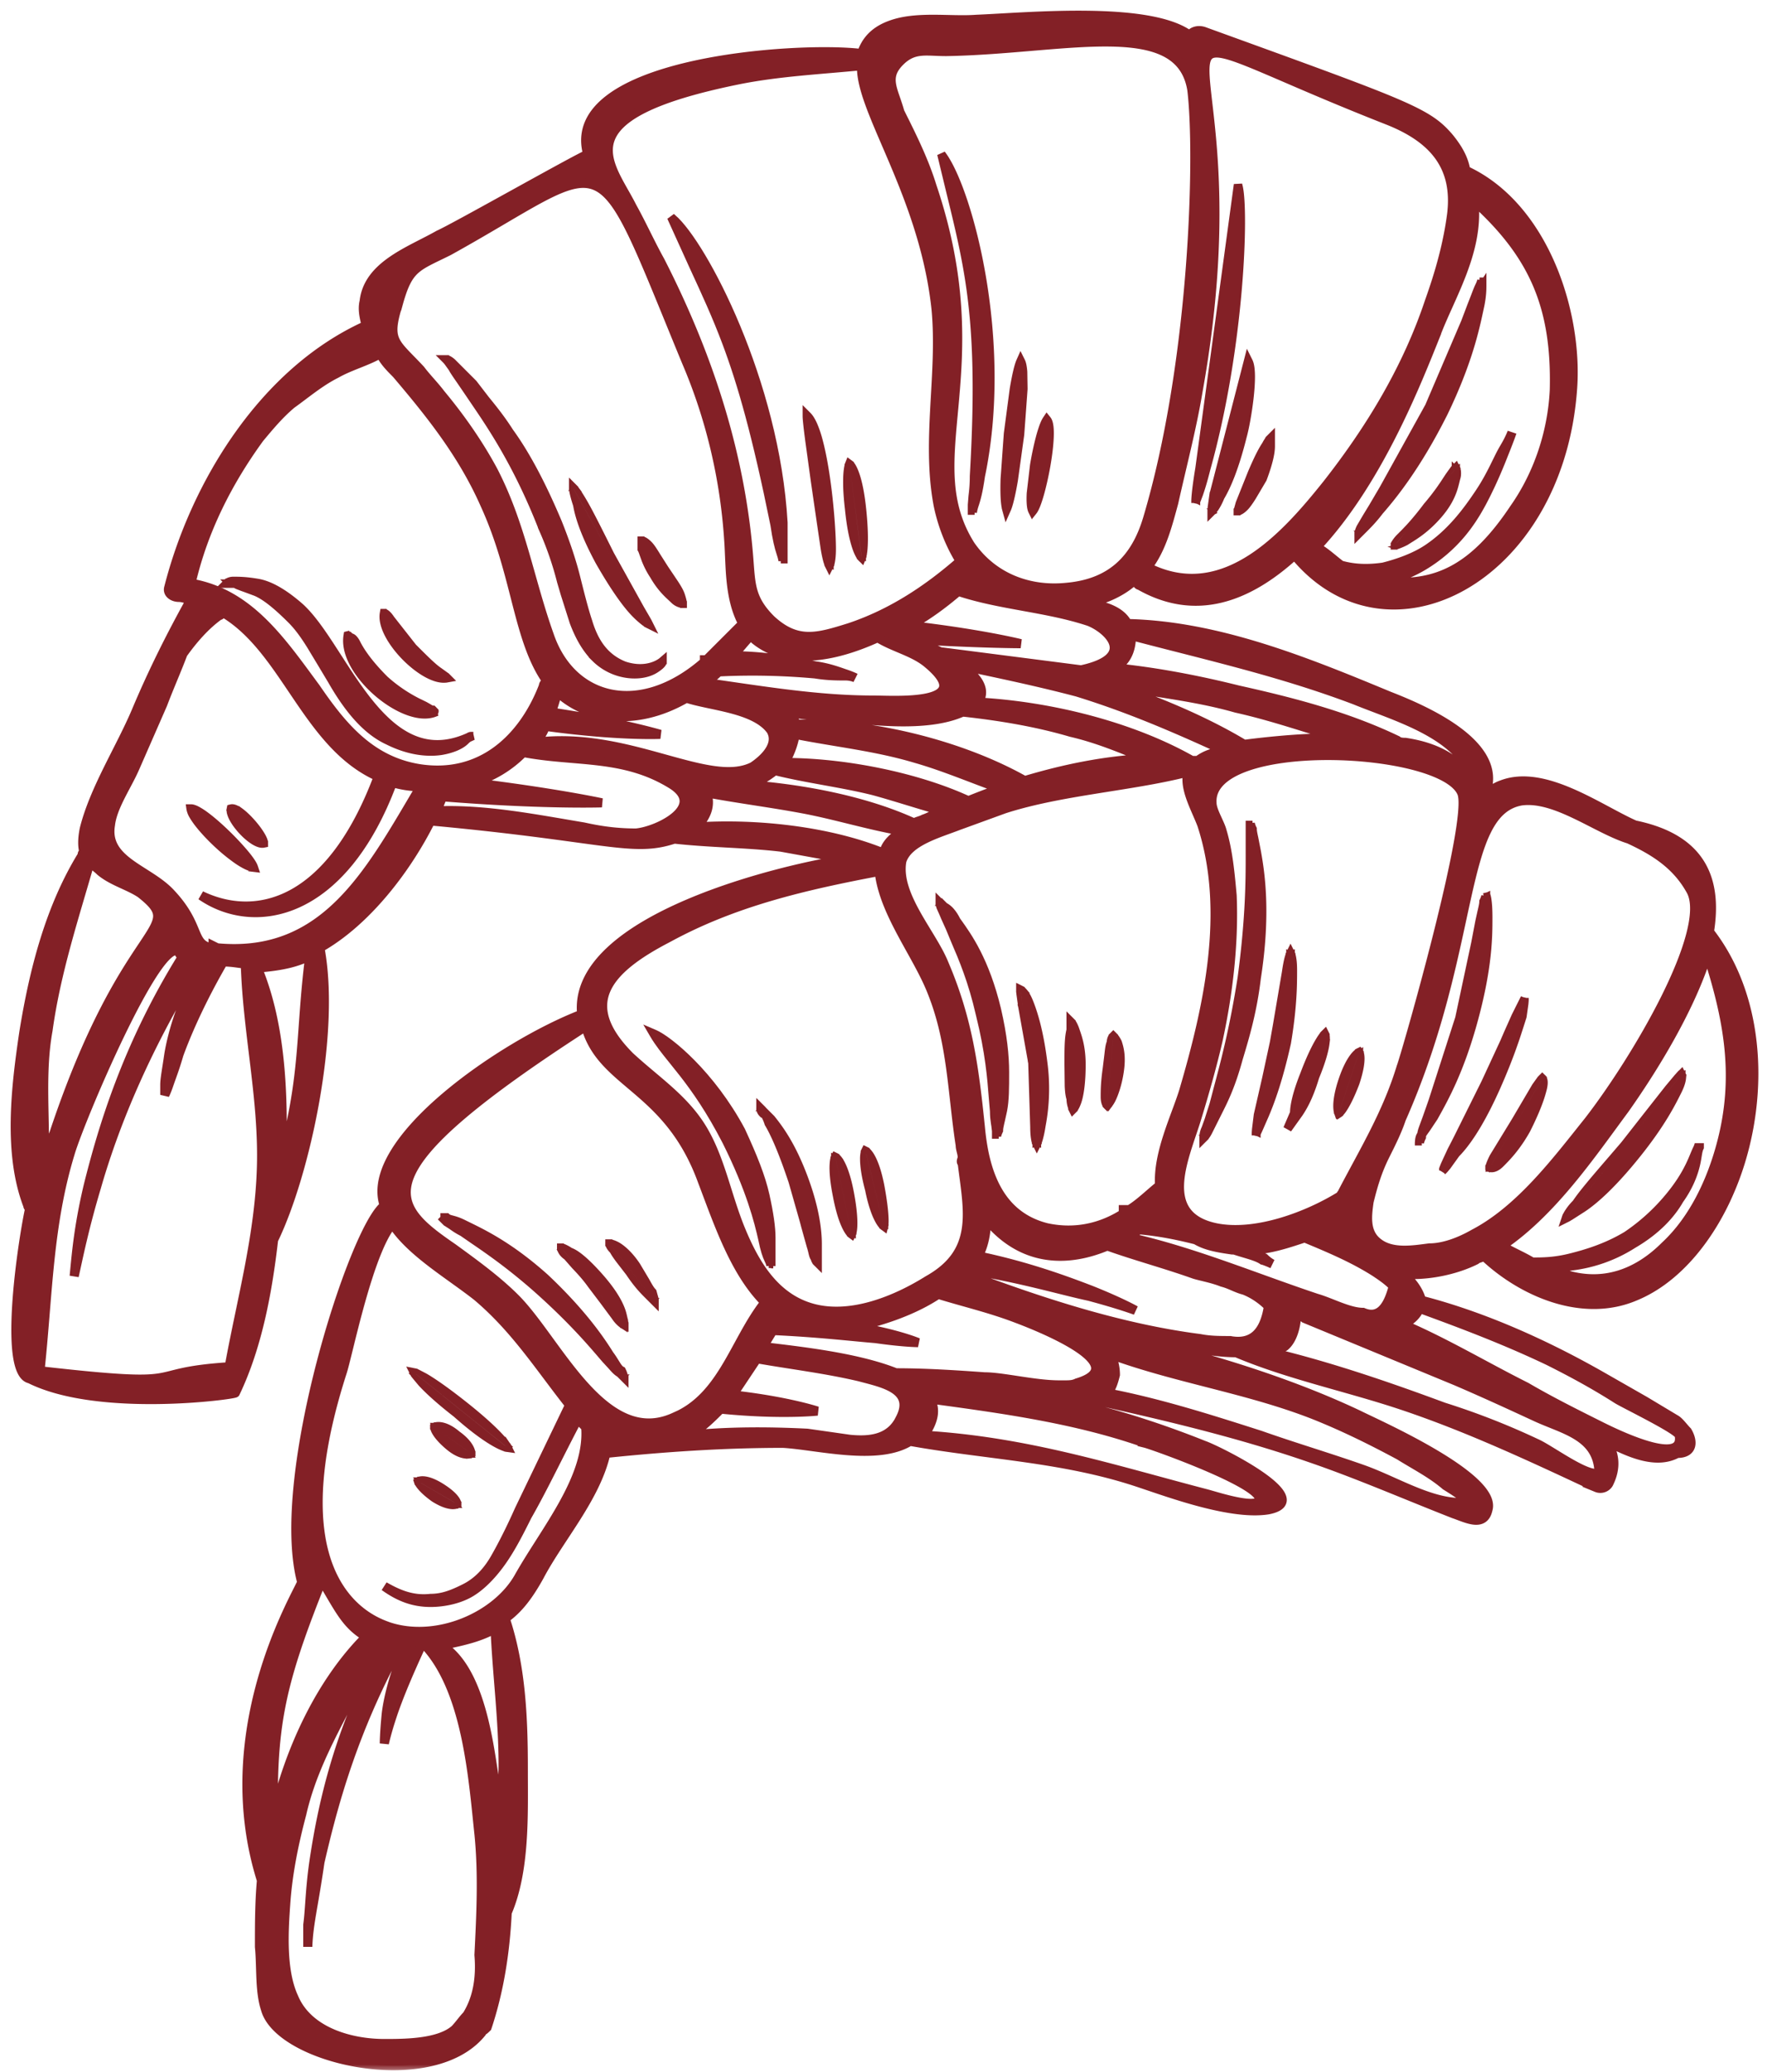
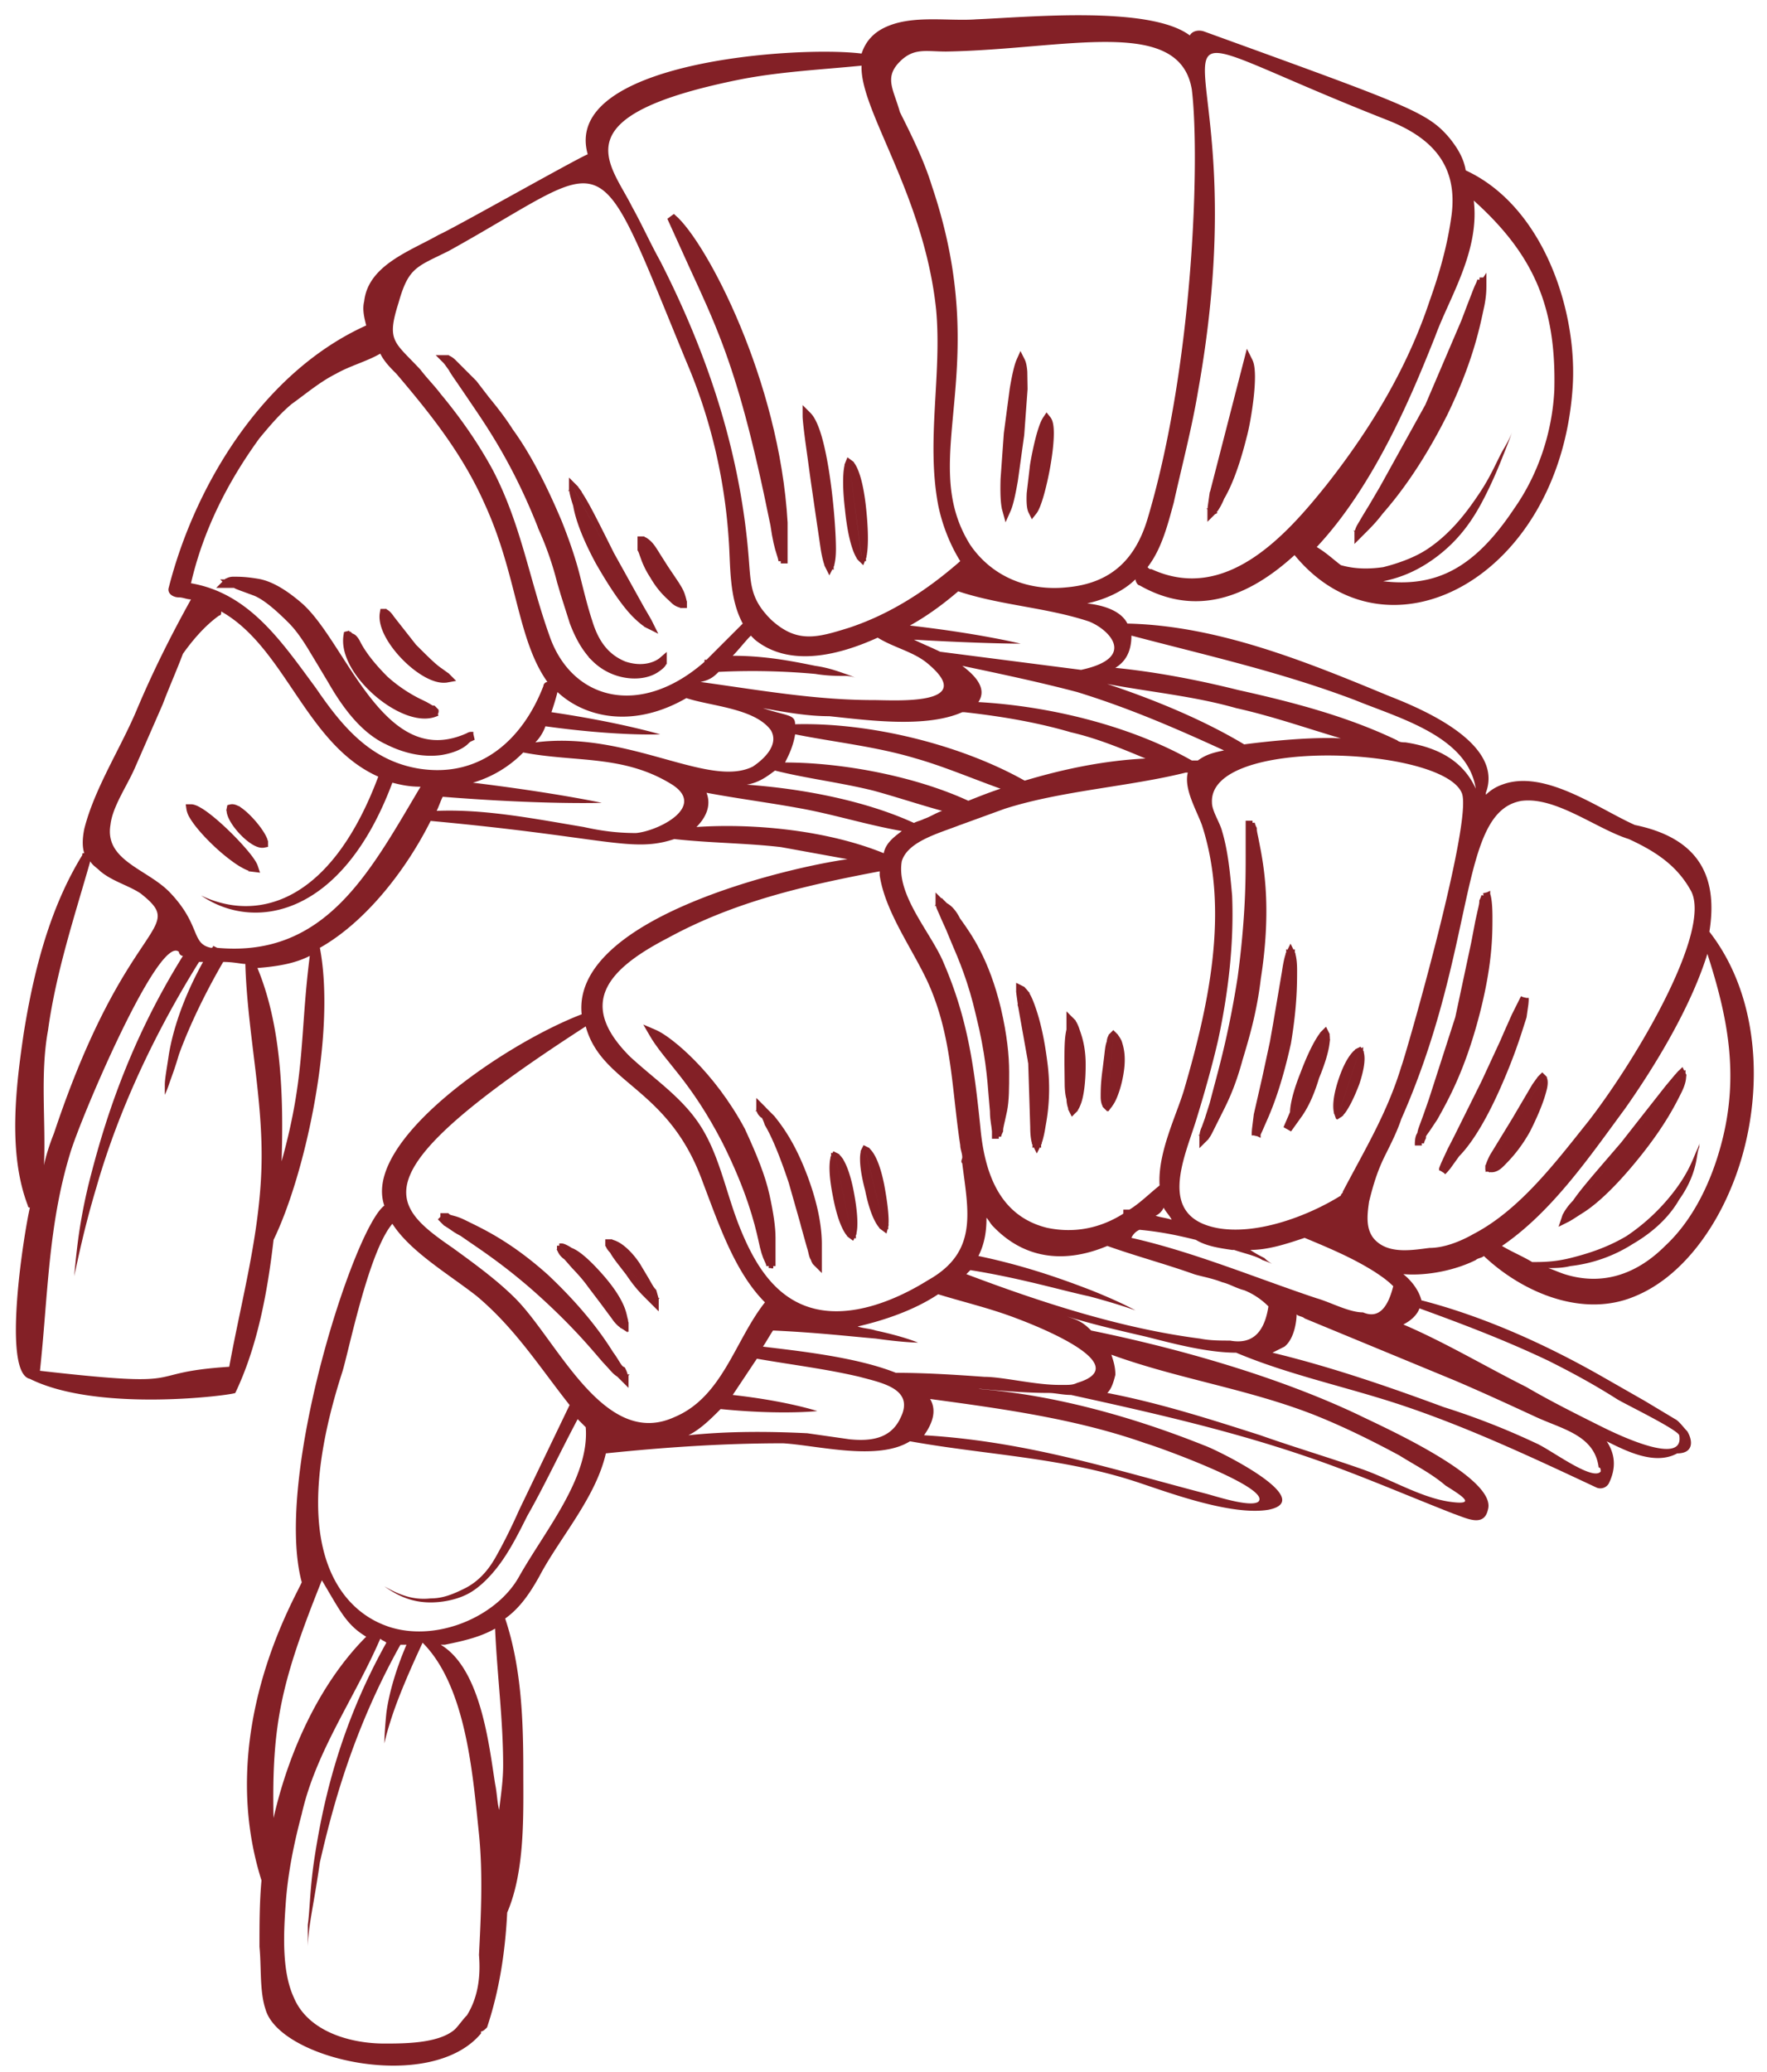
<svg xmlns="http://www.w3.org/2000/svg" width="116" height="136" fill="none">
  <mask id="A" maskUnits="userSpaceOnUse" x="0" y="0" width="116" height="136" fill="#000">
-     <path fill="#fff" d="M0 0h116v136H0z" />
-     <path d="M110.764 93.941c-.264-.264-.529-.661-.793-.793l-1.983-1.19-2.776-1.586c-3.702-2.115-7.8-3.966-11.898-5.024-.132-.529-.529-1.19-1.19-1.719 1.586.132 3.437-.264 4.759-.925.132-.132.397-.132.529-.264 2.512 2.38 6.478 4.098 9.915 2.644 2.908-1.19 5.024-4.098 6.213-6.874 2.248-5.156 2.38-12.295-1.322-17.054.529-3.305-.396-6.081-4.891-7.007-2.38-1.058-5.949-3.702-8.725-2.644a2.88 2.88 0 0 0-1.058.661v-.132c1.19-3.173-3.966-5.42-6.346-6.346-5.42-2.247-11.237-4.627-17.186-4.759-.397-.793-1.454-1.19-2.644-1.322 1.19-.264 2.38-.793 3.173-1.586 0 .132.132.397.264.397 3.702 2.115 7.139.793 10.18-1.983 6.081 7.403 17.318 1.586 18.244-10.841.396-5.024-1.851-12.03-7.007-14.41-.132-.793-.529-1.454-1.058-2.115-1.454-1.719-2.644-2.115-16.129-7.007-.397-.132-.793 0-.925.264-2.644-1.983-10.708-1.19-14.013-1.058-1.719.132-3.966-.264-5.685.397-1.058.397-1.587 1.058-1.851 1.851-4.23-.529-19.698.529-17.979 6.61-.925.397-8.858 4.892-9.783 5.288-1.851 1.058-4.627 1.983-4.892 4.363-.132.529 0 1.058.132 1.586-6.742 3.041-11.237 10.444-12.956 17.186-.132.397.264.661.661.661.264 0 .529.132.793.132-1.322 2.38-2.512 4.759-3.569 7.271s-2.776 5.156-3.437 7.8c-.132.661-.132 1.19 0 1.586-.132 0-.132 0-.132.132-2.115 3.437-3.173 7.536-3.834 11.634-.529 3.57-1.058 7.932.264 11.369 0 .132.132.132.132.132-.397 1.719-1.851 10.841 0 11.237 4.495 2.247 13.352 1.058 13.485.925 1.454-3.041 2.115-6.61 2.512-10.047 2.115-4.363 4.098-13.617 3.041-19.169 3.041-1.719 5.685-5.156 7.271-8.329 11.502 1.058 13.22 2.115 15.996 1.19 2.38.264 4.759.264 7.007.529l4.363.793c-3.834.529-18.112 3.834-17.451 10.18-5.156 1.983-14.41 8.329-12.956 12.559-1.983 1.454-7.271 17.847-5.42 24.721-.529 1.19-5.685 9.916-2.644 19.566-.132 1.454-.132 2.909-.132 4.363.132 1.322 0 2.908.397 4.098.925 3.305 10.84 5.553 14.146 1.587v-.133c.132 0 .264-.132.397-.264.793-2.38 1.19-4.891 1.322-7.536 1.19-2.776 1.058-6.477 1.058-9.386 0-3.305-.132-6.742-1.19-9.915.925-.661 1.586-1.586 2.247-2.776 1.322-2.512 3.702-5.156 4.363-8.065 3.834-.397 7.668-.661 11.634-.661 2.247.132 6.213 1.19 8.329-.132 5.156.925 10.18 1.058 15.203 2.776 1.983.661 5.949 2.115 8.329 1.719 3.305-.661-3.437-3.966-4.23-4.23-4.627-1.851-9.783-3.305-14.807-3.702h.132c1.454.132 3.041.264 4.495.264.397 0 .925.132 1.454.132 5.42 1.19 10.708 2.38 15.996 4.23 3.041 1.058 6.081 2.38 9.122 3.57.793.264 1.983.925 2.247-.264.661-2.115-7.139-5.552-8.461-6.213-5.288-2.512-11.766-4.363-17.583-5.552-.529-.529-.793-.661-1.586-.925 1.719.529 3.437.925 5.156 1.322 1.586.397 3.966 1.058 5.949 1.058 3.437 1.454 7.271 2.247 10.841 3.437 4.363 1.454 8.593 3.437 12.823 5.42a.64.64 0 0 0 .793-.264c.529-1.058.397-1.983-.132-2.776 1.322.661 3.173 1.587 4.627.793 1.058 0 1.058-.793.661-1.454zm2.248-18.905c-.661 2.512-1.851 5.024-3.702 6.742-1.851 1.851-4.098 2.644-6.61 1.851-.397-.132-.661-.264-1.058-.397.397 0 .926 0 1.454-.132a9.62 9.62 0 0 0 4.099-1.454c1.586-.925 2.512-1.983 3.04-2.908.661-.925.926-1.719 1.058-2.248s.132-.925.264-1.19v-.264s0 .132-.132.397-.264.661-.529 1.19-.661 1.19-1.322 1.983a13.15 13.15 0 0 1-2.776 2.512c-1.322.793-2.644 1.19-3.702 1.454s-1.85.264-2.511.264c-.661-.397-1.322-.661-1.983-1.058 3.305-2.247 5.816-5.949 8.064-8.99 1.586-2.247 4.23-6.346 5.42-10.18 1.322 4.098 2.115 7.932.926 12.427zM99.924 52.562c2.247-.264 4.891 1.851 7.006 2.512 1.719.793 3.173 1.719 4.099 3.437 1.322 2.644-3.57 10.973-6.743 15.071-2.115 2.644-4.495 5.817-7.535 7.403-.925.529-1.983.925-2.908.925-1.058.132-2.512.397-3.437-.397-.793-.661-.661-1.719-.529-2.644.264-1.058.529-1.983 1.058-3.041.397-.793.793-1.586 1.058-2.38 5.024-11.369 3.702-20.227 7.932-20.888zm-52.749-8.461c2.644-.132 4.892 0 6.346.132.793.132 1.454.132 1.983.132.397 0 .661.132.661.132s-.264-.132-.661-.264-1.058-.397-1.983-.529c-1.322-.264-3.173-.661-5.42-.661.397-.397.793-.925 1.19-1.322l.264.264c2.115 1.719 5.156 1.19 8.064-.132 1.058.661 2.38.925 3.305 1.719 3.305 2.776-2.247 2.38-3.569 2.38-3.834 0-7.536-.661-11.369-1.19.661-.132.925-.397 1.19-.661zm7.271 2.908c2.512.264 6.346.793 8.725-.264h.132c2.38.264 4.759.661 7.007 1.322 1.719.397 3.305 1.058 4.891 1.719-2.644.132-5.288.661-7.932 1.454-4.23-2.38-10.179-3.834-15.071-3.702 0-.661-.529-.529-2.115-1.058 1.454.264 2.909.529 4.363.529zm25.383 33.579c-3.834-.793-2.115-4.495-1.322-7.007.529-1.719 1.058-3.569 1.454-5.288.661-3.041 1.058-6.346.925-9.518-.132-1.454-.264-2.909-.661-4.23-.132-.529-.661-1.322-.661-1.851-.264-4.363 15.071-3.702 16.393-.661.793 1.719-3.702 17.318-3.966 17.979-.925 3.041-2.38 5.42-3.834 8.197 0 .132-.132.132-.132.264-2.115 1.322-5.553 2.644-8.196 2.115zm-2.909-.529c-.397-.132-.661-.132-1.058-.264a1.03 1.03 0 0 0 .529-.529c.132.264.397.529.529.793zm4.759-31.2c-2.644-1.586-5.817-2.908-8.99-3.966 2.776.529 5.685.793 8.461 1.586 2.38.529 4.627 1.322 6.875 1.983-2.512-.132-6.346.397-6.346.397zm-1.322.397c-.661.132-1.19.264-1.719.661h-.397c-3.966-2.247-9.254-3.569-14.013-3.834.529-.793 0-1.586-1.058-2.38 2.512.529 5.024 1.058 7.536 1.719 3.437 1.058 6.478 2.38 9.651 3.834zm-28.159-1.058c2.644.529 5.288.793 7.932 1.586 1.851.529 3.702 1.322 5.553 1.983-.793.264-1.454.529-2.115.793-3.437-1.586-8.196-2.512-12.03-2.512.264-.529.529-1.058.661-1.851zm-1.322 2.38c2.115.529 4.363.793 6.478 1.322 1.454.397 3.041.925 4.495 1.322-.397.132-.793.397-1.19.529-.264.132-.397.132-.661.264-3.173-1.454-7.271-2.247-10.973-2.512.793-.132 1.322-.529 1.851-.925zm12.163 3.569l2.908-1.058c3.702-1.19 8.197-1.454 11.898-2.38h.132c-.264 1.058.529 2.38.925 3.437 1.851 5.685.397 12.03-1.19 17.451-.529 1.719-1.719 4.098-1.587 6.213-.661.529-1.322 1.19-1.983 1.586h-.397v.264c-1.454.925-3.173 1.322-5.024.925-3.173-.793-4.098-3.702-4.363-6.61-.397-3.834-.793-7.007-2.38-10.708-.793-1.983-3.173-4.495-2.776-6.742.397-1.322 2.512-1.851 3.834-2.38zm11.766 26.573c1.454.132 2.644.397 3.702.661.661.397 1.454.529 2.38.661h.132c.793.264 1.454.397 1.851.661a5.56 5.56 0 0 1 .661.264s-.264-.132-.529-.397c-.264-.132-.529-.264-.925-.529 1.19 0 2.38-.397 3.569-.793 1.586.661 3.173 1.322 4.627 2.248.397.264.793.529 1.19.925-.397 1.586-1.058 2.115-1.983 1.719-.925 0-2.115-.661-3.041-.925-3.966-1.322-8.064-3.041-12.163-3.966a1.03 1.03 0 0 1 .529-.529zm-.529-39c5.024 1.322 9.783 2.38 14.674 4.23 2.909 1.19 7.403 2.38 7.932 5.817-.661-1.454-1.983-2.644-4.627-3.041-.132 0-.397 0-.529-.132-3.305-1.586-6.874-2.512-10.444-3.305-2.644-.661-5.42-1.19-8.064-1.454.661-.397 1.058-1.058 1.058-2.115zm-2.776-.925c1.322.529 3.173 2.38-.529 3.173l-9.254-1.19c-.529-.264-1.19-.529-1.719-.793 4.495.264 7.007.264 7.007.264s-2.644-.661-7.271-1.19c1.19-.661 2.247-1.454 3.173-2.247 2.776.925 5.817 1.058 8.593 1.983zm22.739-18.773c.925-2.512 2.909-5.552 2.512-8.857 3.966 3.569 5.42 7.007 5.288 12.427-.132 2.776-1.058 5.552-2.644 7.8-2.644 3.966-5.156 5.156-8.593 4.759 1.322-.264 2.38-.793 3.305-1.454 1.851-1.322 2.776-2.909 3.437-4.23s1.058-2.38 1.322-3.041.397-1.058.397-1.058-.132.397-.529 1.058-.793 1.719-1.586 2.908-1.851 2.644-3.437 3.702c-.793.529-1.851.925-2.908 1.19-.925.132-1.851.132-2.776-.132-.529-.397-.925-.793-1.586-1.19 3.966-4.23 6.478-10.576 7.8-13.881zM91.066 7.878c3.041 1.19 4.627 3.041 4.23 6.213-.264 1.983-.793 3.834-1.454 5.685-1.454 4.363-3.834 8.329-6.742 12.03-2.644 3.305-6.61 7.8-11.502 5.553-.132 0-.132 0-.264-.132.925-1.19 1.322-2.776 1.719-4.23.529-2.38 1.19-4.891 1.587-7.271C83.134.739 71.236.078 91.066 7.878zM59.073 4.044c.925-.925 1.719-.661 3.041-.661 7.8-.132 15.335-2.38 16.129 2.512.529 4.363.132 17.98-2.909 28.159-.793 2.644-2.38 4.23-5.288 4.495-2.512.264-4.892-.661-6.346-2.776-3.569-5.685 1.586-11.369-2.512-23.532-.529-1.719-1.322-3.305-2.115-4.891-.397-1.454-1.058-2.247 0-3.305zm-10.576 1.19c2.644-.529 5.42-.661 8.064-.925-.132 2.908 4.098 8.461 4.892 15.996.397 4.23-.661 8.593.132 12.824.264 1.322.793 2.644 1.454 3.702-2.115 1.851-4.495 3.437-7.271 4.363-2.115.661-3.437 1.058-5.156-.529-1.322-1.322-1.322-2.247-1.454-3.966-.529-6.875-2.644-13.352-5.817-19.566-.661-1.19-1.19-2.38-1.851-3.57-1.454-2.908-4.759-5.949 7.007-8.329zM26.155 19.908c.661-2.38 1.19-2.38 3.305-3.437 10.973-6.081 9.386-7.8 15.6 7.271 1.586 3.702 2.512 7.668 2.776 11.634.132 1.719 0 3.834.925 5.552l-2.38 2.38h-.132v.132c-4.23 3.702-8.725 2.512-10.18-1.719-1.322-3.702-1.851-7.271-3.702-10.841-.925-1.719-2.115-3.437-3.437-5.024-.397-.529-.925-1.058-1.322-1.586-1.719-1.851-2.247-1.851-1.454-4.363zM12.538 38.284c.793-3.437 2.38-6.61 4.495-9.519.661-.793 1.322-1.586 2.115-2.247.925-.661 1.851-1.454 2.908-1.983.925-.529 1.983-.793 2.909-1.322.264.529.661.925 1.058 1.322 2.247 2.644 4.363 5.288 5.817 8.593 2.115 4.627 2.115 8.857 4.098 11.634-.132 0-.264.132-.264.264-1.322 3.437-4.098 6.081-8.196 5.42-3.173-.529-5.024-2.776-6.742-5.288-2.247-3.041-4.363-6.214-8.196-6.875zM2.887 76.491c.132-2.908-.264-5.949.264-8.858.529-3.834 1.719-7.403 2.776-11.105.132.264.397.397.661.661.793.661 1.851.925 2.644 1.454 3.173 2.512-.925 1.454-5.685 15.732-.264.661-.529 1.454-.661 2.115zm-.264 13.485c.529-4.892.529-9.519 1.983-14.278.661-2.247 5.817-14.41 7.139-13.22 0 .132.132.264.264.264-3.702 5.949-5.288 11.369-6.214 15.071-.661 2.776-.793 4.627-.925 5.949.264-1.19.661-3.173 1.454-5.817 1.058-3.702 3.041-8.858 6.742-14.807h.264c-1.322 2.38-1.983 4.495-2.247 6.081-.132.926-.264 1.587-.264 1.983v.661s.132-.264.264-.661.397-1.058.661-1.983c.529-1.454 1.454-3.569 2.908-6.081.661 0 1.19.132 1.454.132.132 4.495 1.19 8.858 1.058 13.352s-1.322 8.725-2.115 13.088c-6.081.397-1.983 1.454-12.427.264zm15.864-13.749c.132-4.231 0-8.858-1.587-12.691 1.719-.132 2.644-.397 3.437-.793-.661 5.156-.264 7.8-1.851 13.485zm-4.231-14.014l-.264-.132s0 .132-.132.132c-1.322-.264-.661-1.454-2.644-3.569-1.454-1.586-4.363-2.115-3.966-4.495.132-1.19 1.058-2.512 1.586-3.702l1.851-4.231c.397-1.058.925-2.247 1.322-3.305.661-.925 1.454-1.851 2.38-2.512.132 0 .132-.132.132-.264 4.23 2.38 5.552 8.725 10.312 10.841-3.173 8.461-8.064 9.519-11.634 7.8 3.437 2.38 9.254 1.454 12.559-7.403.529.132 1.058.264 1.851.264-3.305 5.553-6.213 11.237-13.352 10.576zm27.498-7.535c-1.19 0-2.247-.132-3.437-.397-3.173-.529-6.478-1.19-9.651-1.058.132-.264.264-.661.397-.925 6.61.529 10.444.397 10.444.397s-3.041-.661-8.461-1.322a7.65 7.65 0 0 0 3.305-1.983c3.437.661 6.61.132 9.783 2.115 2.247 1.454-.925 3.041-2.38 3.173zm-6.61-5.949a2.88 2.88 0 0 0 .661-1.058c4.759.661 7.535.529 7.535.529s-2.644-.793-7.139-1.454c.132-.397.264-.793.397-1.322 1.851 1.719 5.024 2.38 8.461.397 1.586.529 4.495.661 5.552 2.115.529.925-.397 1.851-1.19 2.38-2.908 1.454-8.196-2.38-14.278-1.587zm10.576 5.553c.793-.793.925-1.586.661-2.247 2.115.397 4.23.661 6.346 1.058s4.23 1.058 6.478 1.454c-.529.397-1.058.793-1.19 1.454-3.569-1.454-8.329-1.983-12.295-1.719zm-1.851 7.271c4.363-2.38 8.99-3.437 13.881-4.363v.264c.397 2.644 2.512 5.288 3.437 7.668 1.322 3.305 1.322 6.61 1.851 10.047 0 .264.132.529.132.793 0 .132-.132.265 0 .397.397 3.173 1.058 5.817-2.247 7.668-2.115 1.322-5.024 2.512-7.535 1.851s-3.834-2.909-4.759-5.156-1.322-4.627-2.512-6.61-3.041-3.173-4.759-4.759c-3.437-3.437-1.586-5.685 2.512-7.8zm-25.912 57.772c-.132-6.213.529-8.99 3.173-15.6 1.19 1.983 1.586 2.909 2.909 3.702-2.908 2.908-5.024 7.271-6.081 11.898zM30.65 132.28c-.264.264-.529.661-.793.925-1.058.926-3.305.926-4.627.926-2.248 0-5.024-.794-5.949-3.041-.793-1.719-.661-4.23-.529-6.081.132-1.983.529-3.966 1.058-5.949.925-4.099 3.437-7.536 5.156-11.502.132.132.264.132.397.264-3.173 5.685-4.23 10.841-4.759 14.41-.264 1.851-.264 3.173-.397 4.099v1.454s0-.529.132-1.454.397-2.248.661-4.099c.793-3.437 2.115-8.593 5.288-14.277h.397c-.793 1.85-1.19 3.437-1.322 4.494-.132 1.323-.132 1.984-.132 1.984s.132-.661.529-1.851 1.058-2.777 1.983-4.76c2.909 2.909 3.305 8.858 3.702 12.56.264 2.644.132 5.288 0 7.932.132 1.586-.132 2.908-.793 3.966zm2.38-16.393c0 .925-.132 1.851-.264 2.908-.132-.529-.132-1.057-.264-1.718-.397-2.512-.925-7.536-3.569-9.122h.264c1.322-.265 2.38-.529 3.305-1.058.132 3.041.529 5.949.529 8.99zm1.058-12.427c-1.454 2.644-5.42 4.362-8.593 3.305-.661-.265-7.668-2.248-3.041-16.658.397-1.19 1.719-7.932 3.305-9.783 1.19 1.851 3.702 3.305 5.553 4.759 2.512 2.115 4.098 4.627 6.081 7.139l-3.305 6.874c-.529 1.19-1.058 2.248-1.586 3.173s-1.19 1.586-1.983 1.983-1.454.661-2.247.661c-1.19.132-2.115-.264-3.041-.793.925.661 1.851 1.057 3.041 1.057.661 0 1.586-.132 2.38-.528s1.586-1.19 2.247-2.116 1.19-1.983 1.719-3.04c1.058-1.851 2.115-4.098 3.305-6.346l.529.529c.264 3.305-2.644 6.742-4.363 9.783zm10.18-10.444c-4.627 2.115-7.668-5.024-10.444-7.8-1.19-1.19-2.644-2.248-4.098-3.305-4.23-2.908-6.213-4.891 8.725-14.542 1.058 3.834 5.42 3.966 7.668 10.18 1.058 2.776 2.115 5.949 4.098 7.932-1.983 2.512-2.776 6.213-5.949 7.535zm14.807.132c-.661 1.322-1.983 1.454-3.305 1.322l-2.776-.397c-2.644-.132-5.288-.132-7.8.132.793-.397 1.454-1.058 2.115-1.719 3.966.397 6.346.132 6.346.132s-1.983-.661-5.553-1.058l1.586-2.38c2.248.397 4.495.661 6.742 1.19 1.454.397 3.702.793 2.644 2.776zm16.129 1.586c.529.132 8.329 2.909 7.403 3.834-.529.397-2.908-.397-3.437-.529-6.081-1.586-11.766-3.437-18.508-3.834.661-.925.793-1.719.397-2.38 4.892.661 9.651 1.322 14.146 2.908zm11.105-1.851c1.983.793 3.834 1.719 5.553 2.644 1.058.661 2.115 1.19 3.041 1.983 1.058.661 2.115 1.322.264 1.058s-3.834-1.454-5.685-2.115c-2.247-.793-4.495-1.454-6.742-2.248-3.305-1.058-6.61-2.115-10.047-2.776.264-.264.397-.661.529-1.19 0-.529-.132-.925-.264-1.322 4.363 1.587 8.99 2.248 13.352 3.966zm-15.6-2.115c-.264.132-.529.132-.793.132h-.132-.264c-1.586 0-3.702-.529-4.891-.529-1.851-.132-3.834-.264-5.817-.264-2.644-1.058-6.61-1.454-8.725-1.719.265-.397.397-.661.661-1.058 2.908.132 5.156.397 6.742.529 1.851.264 2.776.264 2.776.264s-.925-.397-2.776-.793c-.397-.132-.793-.132-1.19-.264 1.719-.397 3.702-1.058 5.288-2.115 1.719.529 3.437.925 5.156 1.586 1.058.397 7.932 3.041 3.966 4.231zm10.047-2.776c-.661 0-1.322 0-1.983-.132-5.156-.661-10.444-2.38-15.335-4.23l.264-.264c3.305.529 5.949 1.322 7.8 1.719 1.983.529 3.041.925 3.041.925s-.925-.529-2.908-1.322c-1.719-.661-4.231-1.587-7.403-2.248.397-.793.529-1.586.529-2.512.132.132.264.397.397.529 2.247 2.38 5.024 2.38 7.535 1.322 1.851.661 3.834 1.19 5.685 1.851.397.132 1.19.264 1.851.529.529.132.925.397 1.454.529.661.264 1.19.661 1.587 1.058-.264 1.719-1.058 2.512-2.512 2.247zm24.325 8.593c-.528.661-3.305-1.454-4.23-1.851a48.34 48.34 0 0 0-6.081-2.38c-3.569-1.322-7.403-2.644-11.237-3.569l.793-.397c.661-.529.793-1.719.793-2.115.132.132.397.132.529.264l9.915 4.098c1.851.793 3.569 1.586 5.288 2.38s3.834 1.19 4.098 3.305c.132 0 .132.132.132.264zm-.132-3.041c-1.586-.793-3.173-1.586-4.759-2.512-2.644-1.322-5.288-2.908-8.064-4.098.529-.264.925-.661 1.058-1.058 2.908 1.058 5.685 2.115 8.461 3.437 1.587.793 3.041 1.587 4.495 2.512.397.264 3.966 1.983 4.098 2.38.397 2.248-4.759-.397-5.288-.661z" />
-   </mask>
+     </mask>
  <path d="M110.764 93.941c-.264-.264-.529-.661-.793-.793l-1.983-1.19-2.776-1.586c-3.702-2.115-7.8-3.966-11.898-5.024-.132-.529-.529-1.19-1.19-1.719 1.586.132 3.437-.264 4.759-.925.132-.132.397-.132.529-.264 2.512 2.38 6.478 4.098 9.915 2.644 2.908-1.19 5.024-4.098 6.213-6.874 2.248-5.156 2.38-12.295-1.322-17.054.529-3.305-.396-6.081-4.891-7.007-2.38-1.058-5.949-3.702-8.725-2.644a2.88 2.88 0 0 0-1.058.661v-.132c1.19-3.173-3.966-5.42-6.346-6.346-5.42-2.247-11.237-4.627-17.186-4.759-.397-.793-1.454-1.19-2.644-1.322 1.19-.264 2.38-.793 3.173-1.586 0 .132.132.397.264.397 3.702 2.115 7.139.793 10.18-1.983 6.081 7.403 17.318 1.586 18.244-10.841.396-5.024-1.851-12.03-7.007-14.41-.132-.793-.529-1.454-1.058-2.115-1.454-1.719-2.644-2.115-16.129-7.007-.397-.132-.793 0-.925.264-2.644-1.983-10.708-1.19-14.013-1.058-1.719.132-3.966-.264-5.685.397-1.058.397-1.587 1.058-1.851 1.851-4.23-.529-19.698.529-17.979 6.61-.925.397-8.858 4.892-9.783 5.288-1.851 1.058-4.627 1.983-4.892 4.363-.132.529 0 1.058.132 1.586-6.742 3.041-11.237 10.444-12.956 17.186-.132.397.264.661.661.661.264 0 .529.132.793.132-1.322 2.38-2.512 4.759-3.569 7.271s-2.776 5.156-3.437 7.8c-.132.661-.132 1.19 0 1.586-.132 0-.132 0-.132.132-2.115 3.437-3.173 7.536-3.834 11.634-.529 3.57-1.058 7.932.264 11.369 0 .132.132.132.132.132-.397 1.719-1.851 10.841 0 11.237 4.495 2.247 13.352 1.058 13.485.925 1.454-3.041 2.115-6.61 2.512-10.047 2.115-4.363 4.098-13.617 3.041-19.169 3.041-1.719 5.685-5.156 7.271-8.329 11.502 1.058 13.22 2.115 15.996 1.19 2.38.264 4.759.264 7.007.529l4.363.793c-3.834.529-18.112 3.834-17.451 10.18-5.156 1.983-14.41 8.329-12.956 12.559-1.983 1.454-7.271 17.847-5.42 24.721-.529 1.19-5.685 9.916-2.644 19.566-.132 1.454-.132 2.909-.132 4.363.132 1.322 0 2.908.397 4.098.925 3.305 10.84 5.553 14.146 1.587v-.133c.132 0 .264-.132.397-.264.793-2.38 1.19-4.891 1.322-7.536 1.19-2.776 1.058-6.477 1.058-9.386 0-3.305-.132-6.742-1.19-9.915.925-.661 1.586-1.586 2.247-2.776 1.322-2.512 3.702-5.156 4.363-8.065 3.834-.397 7.668-.661 11.634-.661 2.247.132 6.213 1.19 8.329-.132 5.156.925 10.18 1.058 15.203 2.776 1.983.661 5.949 2.115 8.329 1.719 3.305-.661-3.437-3.966-4.23-4.23-4.627-1.851-9.783-3.305-14.807-3.702h.132c1.454.132 3.041.264 4.495.264.397 0 .925.132 1.454.132 5.42 1.19 10.708 2.38 15.996 4.23 3.041 1.058 6.081 2.38 9.122 3.57.793.264 1.983.925 2.247-.264.661-2.115-7.139-5.552-8.461-6.213-5.288-2.512-11.766-4.363-17.583-5.552-.529-.529-.793-.661-1.586-.925 1.719.529 3.437.925 5.156 1.322 1.586.397 3.966 1.058 5.949 1.058 3.437 1.454 7.271 2.247 10.841 3.437 4.363 1.454 8.593 3.437 12.823 5.42a.64.64 0 0 0 .793-.264c.529-1.058.397-1.983-.132-2.776 1.322.661 3.173 1.587 4.627.793 1.058 0 1.058-.793.661-1.454zm2.248-18.905c-.661 2.512-1.851 5.024-3.702 6.742-1.851 1.851-4.098 2.644-6.61 1.851-.397-.132-.661-.264-1.058-.397.397 0 .926 0 1.454-.132a9.62 9.62 0 0 0 4.099-1.454c1.586-.925 2.512-1.983 3.04-2.908.661-.925.926-1.719 1.058-2.248s.132-.925.264-1.19v-.264s0 .132-.132.397-.264.661-.529 1.19-.661 1.19-1.322 1.983a13.15 13.15 0 0 1-2.776 2.512c-1.322.793-2.644 1.19-3.702 1.454s-1.85.264-2.511.264c-.661-.397-1.322-.661-1.983-1.058 3.305-2.247 5.816-5.949 8.064-8.99 1.586-2.247 4.23-6.346 5.42-10.18 1.322 4.098 2.115 7.932.926 12.427zM99.924 52.562c2.247-.264 4.891 1.851 7.006 2.512 1.719.793 3.173 1.719 4.099 3.437 1.322 2.644-3.57 10.973-6.743 15.071-2.115 2.644-4.495 5.817-7.535 7.403-.925.529-1.983.925-2.908.925-1.058.132-2.512.397-3.437-.397-.793-.661-.661-1.719-.529-2.644.264-1.058.529-1.983 1.058-3.041.397-.793.793-1.586 1.058-2.38 5.024-11.369 3.702-20.227 7.932-20.888zm-52.749-8.461c2.644-.132 4.892 0 6.346.132.793.132 1.454.132 1.983.132.397 0 .661.132.661.132s-.264-.132-.661-.264-1.058-.397-1.983-.529c-1.322-.264-3.173-.661-5.42-.661.397-.397.793-.925 1.19-1.322l.264.264c2.115 1.719 5.156 1.19 8.064-.132 1.058.661 2.38.925 3.305 1.719 3.305 2.776-2.247 2.38-3.569 2.38-3.834 0-7.536-.661-11.369-1.19.661-.132.925-.397 1.19-.661zm7.271 2.908c2.512.264 6.346.793 8.725-.264h.132c2.38.264 4.759.661 7.007 1.322 1.719.397 3.305 1.058 4.891 1.719-2.644.132-5.288.661-7.932 1.454-4.23-2.38-10.179-3.834-15.071-3.702 0-.661-.529-.529-2.115-1.058 1.454.264 2.909.529 4.363.529zm25.383 33.579c-3.834-.793-2.115-4.495-1.322-7.007.529-1.719 1.058-3.569 1.454-5.288.661-3.041 1.058-6.346.925-9.518-.132-1.454-.264-2.909-.661-4.23-.132-.529-.661-1.322-.661-1.851-.264-4.363 15.071-3.702 16.393-.661.793 1.719-3.702 17.318-3.966 17.979-.925 3.041-2.38 5.42-3.834 8.197 0 .132-.132.132-.132.264-2.115 1.322-5.553 2.644-8.196 2.115zm-2.909-.529c-.397-.132-.661-.132-1.058-.264a1.03 1.03 0 0 0 .529-.529c.132.264.397.529.529.793zm4.759-31.2c-2.644-1.586-5.817-2.908-8.99-3.966 2.776.529 5.685.793 8.461 1.586 2.38.529 4.627 1.322 6.875 1.983-2.512-.132-6.346.397-6.346.397zm-1.322.397c-.661.132-1.19.264-1.719.661h-.397c-3.966-2.247-9.254-3.569-14.013-3.834.529-.793 0-1.586-1.058-2.38 2.512.529 5.024 1.058 7.536 1.719 3.437 1.058 6.478 2.38 9.651 3.834zm-28.159-1.058c2.644.529 5.288.793 7.932 1.586 1.851.529 3.702 1.322 5.553 1.983-.793.264-1.454.529-2.115.793-3.437-1.586-8.196-2.512-12.03-2.512.264-.529.529-1.058.661-1.851zm-1.322 2.38c2.115.529 4.363.793 6.478 1.322 1.454.397 3.041.925 4.495 1.322-.397.132-.793.397-1.19.529-.264.132-.397.132-.661.264-3.173-1.454-7.271-2.247-10.973-2.512.793-.132 1.322-.529 1.851-.925zm12.163 3.569l2.908-1.058c3.702-1.19 8.197-1.454 11.898-2.38h.132c-.264 1.058.529 2.38.925 3.437 1.851 5.685.397 12.03-1.19 17.451-.529 1.719-1.719 4.098-1.587 6.213-.661.529-1.322 1.19-1.983 1.586h-.397v.264c-1.454.925-3.173 1.322-5.024.925-3.173-.793-4.098-3.702-4.363-6.61-.397-3.834-.793-7.007-2.38-10.708-.793-1.983-3.173-4.495-2.776-6.742.397-1.322 2.512-1.851 3.834-2.38zm11.766 26.573c1.454.132 2.644.397 3.702.661.661.397 1.454.529 2.38.661h.132c.793.264 1.454.397 1.851.661a5.56 5.56 0 0 1 .661.264s-.264-.132-.529-.397c-.264-.132-.529-.264-.925-.529 1.19 0 2.38-.397 3.569-.793 1.586.661 3.173 1.322 4.627 2.248.397.264.793.529 1.19.925-.397 1.586-1.058 2.115-1.983 1.719-.925 0-2.115-.661-3.041-.925-3.966-1.322-8.064-3.041-12.163-3.966a1.03 1.03 0 0 1 .529-.529zm-.529-39c5.024 1.322 9.783 2.38 14.674 4.23 2.909 1.19 7.403 2.38 7.932 5.817-.661-1.454-1.983-2.644-4.627-3.041-.132 0-.397 0-.529-.132-3.305-1.586-6.874-2.512-10.444-3.305-2.644-.661-5.42-1.19-8.064-1.454.661-.397 1.058-1.058 1.058-2.115zm-2.776-.925c1.322.529 3.173 2.38-.529 3.173l-9.254-1.19c-.529-.264-1.19-.529-1.719-.793 4.495.264 7.007.264 7.007.264s-2.644-.661-7.271-1.19c1.19-.661 2.247-1.454 3.173-2.247 2.776.925 5.817 1.058 8.593 1.983zm22.739-18.773c.925-2.512 2.909-5.552 2.512-8.857 3.966 3.569 5.42 7.007 5.288 12.427-.132 2.776-1.058 5.552-2.644 7.8-2.644 3.966-5.156 5.156-8.593 4.759 1.322-.264 2.38-.793 3.305-1.454 1.851-1.322 2.776-2.909 3.437-4.23s1.058-2.38 1.322-3.041.397-1.058.397-1.058-.132.397-.529 1.058-.793 1.719-1.586 2.908-1.851 2.644-3.437 3.702c-.793.529-1.851.925-2.908 1.19-.925.132-1.851.132-2.776-.132-.529-.397-.925-.793-1.586-1.19 3.966-4.23 6.478-10.576 7.8-13.881zM91.066 7.878c3.041 1.19 4.627 3.041 4.23 6.213-.264 1.983-.793 3.834-1.454 5.685-1.454 4.363-3.834 8.329-6.742 12.03-2.644 3.305-6.61 7.8-11.502 5.553-.132 0-.132 0-.264-.132.925-1.19 1.322-2.776 1.719-4.23.529-2.38 1.19-4.891 1.587-7.271C83.134.739 71.236.078 91.066 7.878zM59.073 4.044c.925-.925 1.719-.661 3.041-.661 7.8-.132 15.335-2.38 16.129 2.512.529 4.363.132 17.98-2.909 28.159-.793 2.644-2.38 4.23-5.288 4.495-2.512.264-4.892-.661-6.346-2.776-3.569-5.685 1.586-11.369-2.512-23.532-.529-1.719-1.322-3.305-2.115-4.891-.397-1.454-1.058-2.247 0-3.305zm-10.576 1.19c2.644-.529 5.42-.661 8.064-.925-.132 2.908 4.098 8.461 4.892 15.996.397 4.23-.661 8.593.132 12.824.264 1.322.793 2.644 1.454 3.702-2.115 1.851-4.495 3.437-7.271 4.363-2.115.661-3.437 1.058-5.156-.529-1.322-1.322-1.322-2.247-1.454-3.966-.529-6.875-2.644-13.352-5.817-19.566-.661-1.19-1.19-2.38-1.851-3.57-1.454-2.908-4.759-5.949 7.007-8.329zM26.155 19.908c.661-2.38 1.19-2.38 3.305-3.437 10.973-6.081 9.386-7.8 15.6 7.271 1.586 3.702 2.512 7.668 2.776 11.634.132 1.719 0 3.834.925 5.552l-2.38 2.38h-.132v.132c-4.23 3.702-8.725 2.512-10.18-1.719-1.322-3.702-1.851-7.271-3.702-10.841-.925-1.719-2.115-3.437-3.437-5.024-.397-.529-.925-1.058-1.322-1.586-1.719-1.851-2.247-1.851-1.454-4.363zM12.538 38.284c.793-3.437 2.38-6.61 4.495-9.519.661-.793 1.322-1.586 2.115-2.247.925-.661 1.851-1.454 2.908-1.983.925-.529 1.983-.793 2.909-1.322.264.529.661.925 1.058 1.322 2.247 2.644 4.363 5.288 5.817 8.593 2.115 4.627 2.115 8.857 4.098 11.634-.132 0-.264.132-.264.264-1.322 3.437-4.098 6.081-8.196 5.42-3.173-.529-5.024-2.776-6.742-5.288-2.247-3.041-4.363-6.214-8.196-6.875zM2.887 76.491c.132-2.908-.264-5.949.264-8.858.529-3.834 1.719-7.403 2.776-11.105.132.264.397.397.661.661.793.661 1.851.925 2.644 1.454 3.173 2.512-.925 1.454-5.685 15.732-.264.661-.529 1.454-.661 2.115zm-.264 13.485c.529-4.892.529-9.519 1.983-14.278.661-2.247 5.817-14.41 7.139-13.22 0 .132.132.264.264.264-3.702 5.949-5.288 11.369-6.214 15.071-.661 2.776-.793 4.627-.925 5.949.264-1.19.661-3.173 1.454-5.817 1.058-3.702 3.041-8.858 6.742-14.807h.264c-1.322 2.38-1.983 4.495-2.247 6.081-.132.926-.264 1.587-.264 1.983v.661s.132-.264.264-.661.397-1.058.661-1.983c.529-1.454 1.454-3.569 2.908-6.081.661 0 1.19.132 1.454.132.132 4.495 1.19 8.858 1.058 13.352s-1.322 8.725-2.115 13.088c-6.081.397-1.983 1.454-12.427.264zm15.864-13.749c.132-4.231 0-8.858-1.587-12.691 1.719-.132 2.644-.397 3.437-.793-.661 5.156-.264 7.8-1.851 13.485zm-4.231-14.014l-.264-.132s0 .132-.132.132c-1.322-.264-.661-1.454-2.644-3.569-1.454-1.586-4.363-2.115-3.966-4.495.132-1.19 1.058-2.512 1.586-3.702l1.851-4.231c.397-1.058.925-2.247 1.322-3.305.661-.925 1.454-1.851 2.38-2.512.132 0 .132-.132.132-.264 4.23 2.38 5.552 8.725 10.312 10.841-3.173 8.461-8.064 9.519-11.634 7.8 3.437 2.38 9.254 1.454 12.559-7.403.529.132 1.058.264 1.851.264-3.305 5.553-6.213 11.237-13.352 10.576zm27.498-7.535c-1.19 0-2.247-.132-3.437-.397-3.173-.529-6.478-1.19-9.651-1.058.132-.264.264-.661.397-.925 6.61.529 10.444.397 10.444.397s-3.041-.661-8.461-1.322a7.65 7.65 0 0 0 3.305-1.983c3.437.661 6.61.132 9.783 2.115 2.247 1.454-.925 3.041-2.38 3.173zm-6.61-5.949a2.88 2.88 0 0 0 .661-1.058c4.759.661 7.535.529 7.535.529s-2.644-.793-7.139-1.454c.132-.397.264-.793.397-1.322 1.851 1.719 5.024 2.38 8.461.397 1.586.529 4.495.661 5.552 2.115.529.925-.397 1.851-1.19 2.38-2.908 1.454-8.196-2.38-14.278-1.587zm10.576 5.553c.793-.793.925-1.586.661-2.247 2.115.397 4.23.661 6.346 1.058s4.23 1.058 6.478 1.454c-.529.397-1.058.793-1.19 1.454-3.569-1.454-8.329-1.983-12.295-1.719zm-1.851 7.271c4.363-2.38 8.99-3.437 13.881-4.363v.264c.397 2.644 2.512 5.288 3.437 7.668 1.322 3.305 1.322 6.61 1.851 10.047 0 .264.132.529.132.793 0 .132-.132.265 0 .397.397 3.173 1.058 5.817-2.247 7.668-2.115 1.322-5.024 2.512-7.535 1.851s-3.834-2.909-4.759-5.156-1.322-4.627-2.512-6.61-3.041-3.173-4.759-4.759c-3.437-3.437-1.586-5.685 2.512-7.8zm-25.912 57.772c-.132-6.213.529-8.99 3.173-15.6 1.19 1.983 1.586 2.909 2.909 3.702-2.908 2.908-5.024 7.271-6.081 11.898zM30.65 132.28c-.264.264-.529.661-.793.925-1.058.926-3.305.926-4.627.926-2.248 0-5.024-.794-5.949-3.041-.793-1.719-.661-4.23-.529-6.081.132-1.983.529-3.966 1.058-5.949.925-4.099 3.437-7.536 5.156-11.502.132.132.264.132.397.264-3.173 5.685-4.23 10.841-4.759 14.41-.264 1.851-.264 3.173-.397 4.099v1.454s0-.529.132-1.454.397-2.248.661-4.099c.793-3.437 2.115-8.593 5.288-14.277h.397c-.793 1.85-1.19 3.437-1.322 4.494-.132 1.323-.132 1.984-.132 1.984s.132-.661.529-1.851 1.058-2.777 1.983-4.76c2.909 2.909 3.305 8.858 3.702 12.56.264 2.644.132 5.288 0 7.932.132 1.586-.132 2.908-.793 3.966zm2.38-16.393c0 .925-.132 1.851-.264 2.908-.132-.529-.132-1.057-.264-1.718-.397-2.512-.925-7.536-3.569-9.122h.264c1.322-.265 2.38-.529 3.305-1.058.132 3.041.529 5.949.529 8.99zm1.058-12.427c-1.454 2.644-5.42 4.362-8.593 3.305-.661-.265-7.668-2.248-3.041-16.658.397-1.19 1.719-7.932 3.305-9.783 1.19 1.851 3.702 3.305 5.553 4.759 2.512 2.115 4.098 4.627 6.081 7.139l-3.305 6.874c-.529 1.19-1.058 2.248-1.586 3.173s-1.19 1.586-1.983 1.983-1.454.661-2.247.661c-1.19.132-2.115-.264-3.041-.793.925.661 1.851 1.057 3.041 1.057.661 0 1.586-.132 2.38-.528s1.586-1.19 2.247-2.116 1.19-1.983 1.719-3.04c1.058-1.851 2.115-4.098 3.305-6.346l.529.529c.264 3.305-2.644 6.742-4.363 9.783zm10.18-10.444c-4.627 2.115-7.668-5.024-10.444-7.8-1.19-1.19-2.644-2.248-4.098-3.305-4.23-2.908-6.213-4.891 8.725-14.542 1.058 3.834 5.42 3.966 7.668 10.18 1.058 2.776 2.115 5.949 4.098 7.932-1.983 2.512-2.776 6.213-5.949 7.535zm14.807.132c-.661 1.322-1.983 1.454-3.305 1.322l-2.776-.397c-2.644-.132-5.288-.132-7.8.132.793-.397 1.454-1.058 2.115-1.719 3.966.397 6.346.132 6.346.132s-1.983-.661-5.553-1.058l1.586-2.38c2.248.397 4.495.661 6.742 1.19 1.454.397 3.702.793 2.644 2.776zm16.129 1.586c.529.132 8.329 2.909 7.403 3.834-.529.397-2.908-.397-3.437-.529-6.081-1.586-11.766-3.437-18.508-3.834.661-.925.793-1.719.397-2.38 4.892.661 9.651 1.322 14.146 2.908zm11.105-1.851c1.983.793 3.834 1.719 5.553 2.644 1.058.661 2.115 1.19 3.041 1.983 1.058.661 2.115 1.322.264 1.058s-3.834-1.454-5.685-2.115c-2.247-.793-4.495-1.454-6.742-2.248-3.305-1.058-6.61-2.115-10.047-2.776.264-.264.397-.661.529-1.19 0-.529-.132-.925-.264-1.322 4.363 1.587 8.99 2.248 13.352 3.966zm-15.6-2.115c-.264.132-.529.132-.793.132h-.132-.264c-1.586 0-3.702-.529-4.891-.529-1.851-.132-3.834-.264-5.817-.264-2.644-1.058-6.61-1.454-8.725-1.719.265-.397.397-.661.661-1.058 2.908.132 5.156.397 6.742.529 1.851.264 2.776.264 2.776.264s-.925-.397-2.776-.793c-.397-.132-.793-.132-1.19-.264 1.719-.397 3.702-1.058 5.288-2.115 1.719.529 3.437.925 5.156 1.586 1.058.397 7.932 3.041 3.966 4.231zm10.047-2.776c-.661 0-1.322 0-1.983-.132-5.156-.661-10.444-2.38-15.335-4.23l.264-.264c3.305.529 5.949 1.322 7.8 1.719 1.983.529 3.041.925 3.041.925s-.925-.529-2.908-1.322c-1.719-.661-4.231-1.587-7.403-2.248.397-.793.529-1.586.529-2.512.132.132.264.397.397.529 2.247 2.38 5.024 2.38 7.535 1.322 1.851.661 3.834 1.19 5.685 1.851.397.132 1.19.264 1.851.529.529.132.925.397 1.454.529.661.264 1.19.661 1.587 1.058-.264 1.719-1.058 2.512-2.512 2.247zm24.325 8.593c-.528.661-3.305-1.454-4.23-1.851a48.34 48.34 0 0 0-6.081-2.38c-3.569-1.322-7.403-2.644-11.237-3.569l.793-.397c.661-.529.793-1.719.793-2.115.132.132.397.132.529.264l9.915 4.098c1.851.793 3.569 1.586 5.288 2.38s3.834 1.19 4.098 3.305c.132 0 .132.132.132.264zm-.132-3.041c-1.586-.793-3.173-1.586-4.759-2.512-2.644-1.322-5.288-2.908-8.064-4.098.529-.264.925-.661 1.058-1.058 2.908 1.058 5.685 2.115 8.461 3.437 1.587.793 3.041 1.587 4.495 2.512.397.264 3.966 1.983 4.098 2.38.397 2.248-4.759-.397-5.288-.661z" fill="#832026" />
  <path d="M110.764 93.941c-.264-.264-.529-.661-.793-.793l-1.983-1.19-2.776-1.586c-3.702-2.115-7.8-3.966-11.898-5.024-.132-.529-.529-1.19-1.19-1.719 1.586.132 3.437-.264 4.759-.925.132-.132.397-.132.529-.264 2.512 2.38 6.478 4.098 9.915 2.644 2.908-1.19 5.024-4.098 6.213-6.874 2.248-5.156 2.38-12.295-1.322-17.054.529-3.305-.396-6.081-4.891-7.007-2.38-1.058-5.949-3.702-8.725-2.644a2.88 2.88 0 0 0-1.058.661v-.132c1.19-3.173-3.966-5.42-6.346-6.346-5.42-2.247-11.237-4.627-17.186-4.759-.397-.793-1.454-1.19-2.644-1.322 1.19-.264 2.38-.793 3.173-1.586 0 .132.132.397.264.397 3.702 2.115 7.139.793 10.18-1.983 6.081 7.403 17.318 1.586 18.244-10.841.396-5.024-1.851-12.03-7.007-14.41-.132-.793-.529-1.454-1.058-2.115-1.454-1.719-2.644-2.115-16.129-7.007-.397-.132-.793 0-.925.264-2.644-1.983-10.708-1.19-14.013-1.058-1.719.132-3.966-.264-5.685.397-1.058.397-1.587 1.058-1.851 1.851-4.23-.529-19.698.529-17.979 6.61-.925.397-8.858 4.892-9.783 5.288-1.851 1.058-4.627 1.983-4.892 4.363-.132.529 0 1.058.132 1.586-6.742 3.041-11.237 10.444-12.956 17.186-.132.397.264.661.661.661.264 0 .529.132.793.132-1.322 2.38-2.512 4.759-3.569 7.271s-2.776 5.156-3.437 7.8c-.132.661-.132 1.19 0 1.586-.132 0-.132 0-.132.132-2.115 3.437-3.173 7.536-3.834 11.634-.529 3.57-1.058 7.932.264 11.369 0 .132.132.132.132.132-.397 1.719-1.851 10.841 0 11.237 4.495 2.247 13.352 1.058 13.485.925 1.454-3.041 2.115-6.61 2.512-10.047 2.115-4.363 4.098-13.617 3.041-19.169 3.041-1.719 5.685-5.156 7.271-8.329 11.502 1.058 13.22 2.115 15.996 1.19 2.38.264 4.759.264 7.007.529l4.363.793c-3.834.529-18.112 3.834-17.451 10.18-5.156 1.983-14.41 8.329-12.956 12.559-1.983 1.454-7.271 17.847-5.42 24.721-.529 1.19-5.685 9.916-2.644 19.566-.132 1.454-.132 2.909-.132 4.363.132 1.322 0 2.908.397 4.098.925 3.305 10.84 5.553 14.146 1.587v-.133c.132 0 .264-.132.397-.264.793-2.38 1.19-4.891 1.322-7.536 1.19-2.776 1.058-6.477 1.058-9.386 0-3.305-.132-6.742-1.19-9.915.925-.661 1.586-1.586 2.247-2.776 1.322-2.512 3.702-5.156 4.363-8.065 3.834-.397 7.668-.661 11.634-.661 2.247.132 6.213 1.19 8.329-.132 5.156.925 10.18 1.058 15.203 2.776 1.983.661 5.949 2.115 8.329 1.719 3.305-.661-3.437-3.966-4.23-4.23-4.627-1.851-9.783-3.305-14.807-3.702h.132c1.454.132 3.041.264 4.495.264.397 0 .925.132 1.454.132 5.42 1.19 10.708 2.38 15.996 4.23 3.041 1.058 6.081 2.38 9.122 3.57.793.264 1.983.925 2.247-.264.661-2.115-7.139-5.552-8.461-6.213-5.288-2.512-11.766-4.363-17.583-5.552-.529-.529-.793-.661-1.586-.925 1.719.529 3.437.925 5.156 1.322 1.586.397 3.966 1.058 5.949 1.058 3.437 1.454 7.271 2.247 10.841 3.437 4.363 1.454 8.593 3.437 12.823 5.42a.64.64 0 0 0 .793-.264c.529-1.058.397-1.983-.132-2.776 1.322.661 3.173 1.587 4.627.793 1.058 0 1.058-.793.661-1.454zm2.248-18.905c-.661 2.512-1.851 5.024-3.702 6.742-1.851 1.851-4.098 2.644-6.61 1.851-.397-.132-.661-.264-1.058-.397.397 0 .926 0 1.454-.132a9.62 9.62 0 0 0 4.099-1.454c1.586-.925 2.512-1.983 3.04-2.908.661-.925.926-1.719 1.058-2.248s.132-.925.264-1.19v-.264s0 .132-.132.397-.264.661-.529 1.19-.661 1.19-1.322 1.983a13.15 13.15 0 0 1-2.776 2.512c-1.322.793-2.644 1.19-3.702 1.454s-1.85.264-2.511.264c-.661-.397-1.322-.661-1.983-1.058 3.305-2.247 5.816-5.949 8.064-8.99 1.586-2.247 4.23-6.346 5.42-10.18 1.322 4.098 2.115 7.932.926 12.427zM99.924 52.562c2.247-.264 4.891 1.851 7.006 2.512 1.719.793 3.173 1.719 4.099 3.437 1.322 2.644-3.57 10.973-6.743 15.071-2.115 2.644-4.495 5.817-7.535 7.403-.925.529-1.983.925-2.908.925-1.058.132-2.512.397-3.437-.397-.793-.661-.661-1.719-.529-2.644.264-1.058.529-1.983 1.058-3.041.397-.793.793-1.586 1.058-2.38 5.024-11.369 3.702-20.227 7.932-20.888zm-52.749-8.461c2.644-.132 4.892 0 6.346.132.793.132 1.454.132 1.983.132.397 0 .661.132.661.132s-.264-.132-.661-.264-1.058-.397-1.983-.529c-1.322-.264-3.173-.661-5.42-.661.397-.397.793-.925 1.19-1.322l.264.264c2.115 1.719 5.156 1.19 8.064-.132 1.058.661 2.38.925 3.305 1.719 3.305 2.776-2.247 2.38-3.569 2.38-3.834 0-7.536-.661-11.369-1.19.661-.132.925-.397 1.19-.661zm7.271 2.908c2.512.264 6.346.793 8.725-.264h.132c2.38.264 4.759.661 7.007 1.322 1.719.397 3.305 1.058 4.891 1.719-2.644.132-5.288.661-7.932 1.454-4.23-2.38-10.179-3.834-15.071-3.702 0-.661-.529-.529-2.115-1.058 1.454.264 2.909.529 4.363.529zm25.383 33.579c-3.834-.793-2.115-4.495-1.322-7.007.529-1.719 1.058-3.569 1.454-5.288.661-3.041 1.058-6.346.925-9.518-.132-1.454-.264-2.909-.661-4.23-.132-.529-.661-1.322-.661-1.851-.264-4.363 15.071-3.702 16.393-.661.793 1.719-3.702 17.318-3.966 17.979-.925 3.041-2.38 5.42-3.834 8.197 0 .132-.132.132-.132.264-2.115 1.322-5.553 2.644-8.196 2.115zm-2.909-.529c-.397-.132-.661-.132-1.058-.264a1.03 1.03 0 0 0 .529-.529c.132.264.397.529.529.793zm4.759-31.2c-2.644-1.586-5.817-2.908-8.99-3.966 2.776.529 5.685.793 8.461 1.586 2.38.529 4.627 1.322 6.875 1.983-2.512-.132-6.346.397-6.346.397zm-1.322.397c-.661.132-1.19.264-1.719.661h-.397c-3.966-2.247-9.254-3.569-14.013-3.834.529-.793 0-1.586-1.058-2.38 2.512.529 5.024 1.058 7.536 1.719 3.437 1.058 6.478 2.38 9.651 3.834zm-28.159-1.058c2.644.529 5.288.793 7.932 1.586 1.851.529 3.702 1.322 5.553 1.983-.793.264-1.454.529-2.115.793-3.437-1.586-8.196-2.512-12.03-2.512.264-.529.529-1.058.661-1.851zm-1.322 2.38c2.115.529 4.363.793 6.478 1.322 1.454.397 3.041.925 4.495 1.322-.397.132-.793.397-1.19.529-.264.132-.397.132-.661.264-3.173-1.454-7.271-2.247-10.973-2.512.793-.132 1.322-.529 1.851-.925zm12.163 3.569l2.908-1.058c3.702-1.19 8.197-1.454 11.898-2.38h.132c-.264 1.058.529 2.38.925 3.437 1.851 5.685.397 12.03-1.19 17.451-.529 1.719-1.719 4.098-1.587 6.213-.661.529-1.322 1.19-1.983 1.586h-.397v.264c-1.454.925-3.173 1.322-5.024.925-3.173-.793-4.098-3.702-4.363-6.61-.397-3.834-.793-7.007-2.38-10.708-.793-1.983-3.173-4.495-2.776-6.742.397-1.322 2.512-1.851 3.834-2.38zm11.766 26.573c1.454.132 2.644.397 3.702.661.661.397 1.454.529 2.38.661h.132c.793.264 1.454.397 1.851.661a5.56 5.56 0 0 1 .661.264s-.264-.132-.529-.397c-.264-.132-.529-.264-.925-.529 1.19 0 2.38-.397 3.569-.793 1.586.661 3.173 1.322 4.627 2.248.397.264.793.529 1.19.925-.397 1.586-1.058 2.115-1.983 1.719-.925 0-2.115-.661-3.041-.925-3.966-1.322-8.064-3.041-12.163-3.966a1.03 1.03 0 0 1 .529-.529zm-.529-39c5.024 1.322 9.783 2.38 14.674 4.23 2.909 1.19 7.403 2.38 7.932 5.817-.661-1.454-1.983-2.644-4.627-3.041-.132 0-.397 0-.529-.132-3.305-1.586-6.874-2.512-10.444-3.305-2.644-.661-5.42-1.19-8.064-1.454.661-.397 1.058-1.058 1.058-2.115zm-2.776-.925c1.322.529 3.173 2.38-.529 3.173l-9.254-1.19c-.529-.264-1.19-.529-1.719-.793 4.495.264 7.007.264 7.007.264s-2.644-.661-7.271-1.19c1.19-.661 2.247-1.454 3.173-2.247 2.776.925 5.817 1.058 8.593 1.983zm22.739-18.773c.925-2.512 2.909-5.552 2.512-8.857 3.966 3.569 5.42 7.007 5.288 12.427-.132 2.776-1.058 5.552-2.644 7.8-2.644 3.966-5.156 5.156-8.593 4.759 1.322-.264 2.38-.793 3.305-1.454 1.851-1.322 2.776-2.909 3.437-4.23s1.058-2.38 1.322-3.041.397-1.058.397-1.058-.132.397-.529 1.058-.793 1.719-1.586 2.908-1.851 2.644-3.437 3.702c-.793.529-1.851.925-2.908 1.19-.925.132-1.851.132-2.776-.132-.529-.397-.925-.793-1.586-1.19 3.966-4.23 6.478-10.576 7.8-13.881zM91.066 7.878c3.041 1.19 4.627 3.041 4.23 6.213-.264 1.983-.793 3.834-1.454 5.685-1.454 4.363-3.834 8.329-6.742 12.03-2.644 3.305-6.61 7.8-11.502 5.553-.132 0-.132 0-.264-.132.925-1.19 1.322-2.776 1.719-4.23.529-2.38 1.19-4.891 1.587-7.271C83.134.739 71.236.078 91.066 7.878zM59.073 4.044c.925-.925 1.719-.661 3.041-.661 7.8-.132 15.335-2.38 16.129 2.512.529 4.363.132 17.98-2.909 28.159-.793 2.644-2.38 4.23-5.288 4.495-2.512.264-4.892-.661-6.346-2.776-3.569-5.685 1.586-11.369-2.512-23.532-.529-1.719-1.322-3.305-2.115-4.891-.397-1.454-1.058-2.247 0-3.305zm-10.576 1.19c2.644-.529 5.42-.661 8.064-.925-.132 2.908 4.098 8.461 4.892 15.996.397 4.23-.661 8.593.132 12.824.264 1.322.793 2.644 1.454 3.702-2.115 1.851-4.495 3.437-7.271 4.363-2.115.661-3.437 1.058-5.156-.529-1.322-1.322-1.322-2.247-1.454-3.966-.529-6.875-2.644-13.352-5.817-19.566-.661-1.19-1.19-2.38-1.851-3.57-1.454-2.908-4.759-5.949 7.007-8.329zM26.155 19.908c.661-2.38 1.19-2.38 3.305-3.437 10.973-6.081 9.386-7.8 15.6 7.271 1.586 3.702 2.512 7.668 2.776 11.634.132 1.719 0 3.834.925 5.552l-2.38 2.38h-.132v.132c-4.23 3.702-8.725 2.512-10.18-1.719-1.322-3.702-1.851-7.271-3.702-10.841-.925-1.719-2.115-3.437-3.437-5.024-.397-.529-.925-1.058-1.322-1.586-1.719-1.851-2.247-1.851-1.454-4.363zM12.538 38.284c.793-3.437 2.38-6.61 4.495-9.519.661-.793 1.322-1.586 2.115-2.247.925-.661 1.851-1.454 2.908-1.983.925-.529 1.983-.793 2.909-1.322.264.529.661.925 1.058 1.322 2.247 2.644 4.363 5.288 5.817 8.593 2.115 4.627 2.115 8.857 4.098 11.634-.132 0-.264.132-.264.264-1.322 3.437-4.098 6.081-8.196 5.42-3.173-.529-5.024-2.776-6.742-5.288-2.247-3.041-4.363-6.214-8.196-6.875zM2.887 76.491c.132-2.908-.264-5.949.264-8.858.529-3.834 1.719-7.403 2.776-11.105.132.264.397.397.661.661.793.661 1.851.925 2.644 1.454 3.173 2.512-.925 1.454-5.685 15.732-.264.661-.529 1.454-.661 2.115zm-.264 13.485c.529-4.892.529-9.519 1.983-14.278.661-2.247 5.817-14.41 7.139-13.22 0 .132.132.264.264.264-3.702 5.949-5.288 11.369-6.214 15.071-.661 2.776-.793 4.627-.925 5.949.264-1.19.661-3.173 1.454-5.817 1.058-3.702 3.041-8.858 6.742-14.807h.264c-1.322 2.38-1.983 4.495-2.247 6.081-.132.926-.264 1.587-.264 1.983v.661s.132-.264.264-.661.397-1.058.661-1.983c.529-1.454 1.454-3.569 2.908-6.081.661 0 1.19.132 1.454.132.132 4.495 1.19 8.858 1.058 13.352s-1.322 8.725-2.115 13.088c-6.081.397-1.983 1.454-12.427.264zm15.864-13.749c.132-4.231 0-8.858-1.587-12.691 1.719-.132 2.644-.397 3.437-.793-.661 5.156-.264 7.8-1.851 13.485zm-4.231-14.014l-.264-.132s0 .132-.132.132c-1.322-.264-.661-1.454-2.644-3.569-1.454-1.586-4.363-2.115-3.966-4.495.132-1.19 1.058-2.512 1.586-3.702l1.851-4.231c.397-1.058.925-2.247 1.322-3.305.661-.925 1.454-1.851 2.38-2.512.132 0 .132-.132.132-.264 4.23 2.38 5.552 8.725 10.312 10.841-3.173 8.461-8.064 9.519-11.634 7.8 3.437 2.38 9.254 1.454 12.559-7.403.529.132 1.058.264 1.851.264-3.305 5.553-6.213 11.237-13.352 10.576zm27.498-7.535c-1.19 0-2.247-.132-3.437-.397-3.173-.529-6.478-1.19-9.651-1.058.132-.264.264-.661.397-.925 6.61.529 10.444.397 10.444.397s-3.041-.661-8.461-1.322a7.65 7.65 0 0 0 3.305-1.983c3.437.661 6.61.132 9.783 2.115 2.247 1.454-.925 3.041-2.38 3.173zm-6.61-5.949a2.88 2.88 0 0 0 .661-1.058c4.759.661 7.535.529 7.535.529s-2.644-.793-7.139-1.454c.132-.397.264-.793.397-1.322 1.851 1.719 5.024 2.38 8.461.397 1.586.529 4.495.661 5.552 2.115.529.925-.397 1.851-1.19 2.38-2.908 1.454-8.196-2.38-14.278-1.587zm10.576 5.553c.793-.793.925-1.586.661-2.247 2.115.397 4.23.661 6.346 1.058s4.23 1.058 6.478 1.454c-.529.397-1.058.793-1.19 1.454-3.569-1.454-8.329-1.983-12.295-1.719zm-1.851 7.271c4.363-2.38 8.99-3.437 13.881-4.363v.264c.397 2.644 2.512 5.288 3.437 7.668 1.322 3.305 1.322 6.61 1.851 10.047 0 .264.132.529.132.793 0 .132-.132.265 0 .397.397 3.173 1.058 5.817-2.247 7.668-2.115 1.322-5.024 2.512-7.535 1.851s-3.834-2.909-4.759-5.156-1.322-4.627-2.512-6.61-3.041-3.173-4.759-4.759c-3.437-3.437-1.586-5.685 2.512-7.8zm-25.912 57.772c-.132-6.213.529-8.99 3.173-15.6 1.19 1.983 1.586 2.909 2.909 3.702-2.908 2.908-5.024 7.271-6.081 11.898zM30.65 132.28c-.264.264-.529.661-.793.925-1.058.926-3.305.926-4.627.926-2.248 0-5.024-.794-5.949-3.041-.793-1.719-.661-4.23-.529-6.081.132-1.983.529-3.966 1.058-5.949.925-4.099 3.437-7.536 5.156-11.502.132.132.264.132.397.264-3.173 5.685-4.23 10.841-4.759 14.41-.264 1.851-.264 3.173-.397 4.099v1.454s0-.529.132-1.454.397-2.248.661-4.099c.793-3.437 2.115-8.593 5.288-14.277h.397c-.793 1.85-1.19 3.437-1.322 4.494-.132 1.323-.132 1.984-.132 1.984s.132-.661.529-1.851 1.058-2.777 1.983-4.76c2.909 2.909 3.305 8.858 3.702 12.56.264 2.644.132 5.288 0 7.932.132 1.586-.132 2.908-.793 3.966zm2.38-16.393c0 .925-.132 1.851-.264 2.908-.132-.529-.132-1.057-.264-1.718-.397-2.512-.925-7.536-3.569-9.122h.264c1.322-.265 2.38-.529 3.305-1.058.132 3.041.529 5.949.529 8.99zm1.058-12.427c-1.454 2.644-5.42 4.362-8.593 3.305-.661-.265-7.668-2.248-3.041-16.658.397-1.19 1.719-7.932 3.305-9.783 1.19 1.851 3.702 3.305 5.553 4.759 2.512 2.115 4.098 4.627 6.081 7.139l-3.305 6.874c-.529 1.19-1.058 2.248-1.586 3.173s-1.19 1.586-1.983 1.983-1.454.661-2.247.661c-1.19.132-2.115-.264-3.041-.793.925.661 1.851 1.057 3.041 1.057.661 0 1.586-.132 2.38-.528s1.586-1.19 2.247-2.116 1.19-1.983 1.719-3.04c1.058-1.851 2.115-4.098 3.305-6.346l.529.529c.264 3.305-2.644 6.742-4.363 9.783zm10.18-10.444c-4.627 2.115-7.668-5.024-10.444-7.8-1.19-1.19-2.644-2.248-4.098-3.305-4.23-2.908-6.213-4.891 8.725-14.542 1.058 3.834 5.42 3.966 7.668 10.18 1.058 2.776 2.115 5.949 4.098 7.932-1.983 2.512-2.776 6.213-5.949 7.535zm14.807.132c-.661 1.322-1.983 1.454-3.305 1.322l-2.776-.397c-2.644-.132-5.288-.132-7.8.132.793-.397 1.454-1.058 2.115-1.719 3.966.397 6.346.132 6.346.132s-1.983-.661-5.553-1.058l1.586-2.38c2.248.397 4.495.661 6.742 1.19 1.454.397 3.702.793 2.644 2.776zm16.129 1.586c.529.132 8.329 2.909 7.403 3.834-.529.397-2.908-.397-3.437-.529-6.081-1.586-11.766-3.437-18.508-3.834.661-.925.793-1.719.397-2.38 4.892.661 9.651 1.322 14.146 2.908zm11.105-1.851c1.983.793 3.834 1.719 5.553 2.644 1.058.661 2.115 1.19 3.041 1.983 1.058.661 2.115 1.322.264 1.058s-3.834-1.454-5.685-2.115c-2.247-.793-4.495-1.454-6.742-2.248-3.305-1.058-6.61-2.115-10.047-2.776.264-.264.397-.661.529-1.19 0-.529-.132-.925-.264-1.322 4.363 1.587 8.99 2.248 13.352 3.966zm-15.6-2.115c-.264.132-.529.132-.793.132h-.132-.264c-1.586 0-3.702-.529-4.891-.529-1.851-.132-3.834-.264-5.817-.264-2.644-1.058-6.61-1.454-8.725-1.719.265-.397.397-.661.661-1.058 2.908.132 5.156.397 6.742.529 1.851.264 2.776.264 2.776.264s-.925-.397-2.776-.793c-.397-.132-.793-.132-1.19-.264 1.719-.397 3.702-1.058 5.288-2.115 1.719.529 3.437.925 5.156 1.586 1.058.397 7.932 3.041 3.966 4.231zm10.047-2.776c-.661 0-1.322 0-1.983-.132-5.156-.661-10.444-2.38-15.335-4.23l.264-.264c3.305.529 5.949 1.322 7.8 1.719 1.983.529 3.041.925 3.041.925s-.925-.529-2.908-1.322c-1.719-.661-4.231-1.587-7.403-2.248.397-.793.529-1.586.529-2.512.132.132.264.397.397.529 2.247 2.38 5.024 2.38 7.535 1.322 1.851.661 3.834 1.19 5.685 1.851.397.132 1.19.264 1.851.529.529.132.925.397 1.454.529.661.264 1.19.661 1.587 1.058-.264 1.719-1.058 2.512-2.512 2.247zm24.325 8.593c-.528.661-3.305-1.454-4.23-1.851a48.34 48.34 0 0 0-6.081-2.38c-3.569-1.322-7.403-2.644-11.237-3.569l.793-.397c.661-.529.793-1.719.793-2.115.132.132.397.132.529.264l9.915 4.098c1.851.793 3.569 1.586 5.288 2.38s3.834 1.19 4.098 3.305c.132 0 .132.132.132.264zm-.132-3.041c-1.586-.793-3.173-1.586-4.759-2.512-2.644-1.322-5.288-2.908-8.064-4.098.529-.264.925-.661 1.058-1.058 2.908 1.058 5.685 2.115 8.461 3.437 1.587.793 3.041 1.587 4.495 2.512.397.264 3.966 1.983 4.098 2.38.397 2.248-4.759-.397-5.288-.661z" stroke="#832026" stroke-width=".6" mask="url(#A)" />
  <g fill="#832026" stroke="#832026" stroke-width=".3">
    <path d="M30.653 48.286c-1.334.584-2.475.547-3.482.128-1.065-.442-1.996-1.316-2.849-2.374-.735-.912-1.403-1.948-2.045-2.945l-.309-.478c-.733-1.131-1.446-2.181-2.19-2.857h0l-.002-.002c-1.065-.932-2.016-1.482-2.85-1.621-.804-.134-1.21-.134-1.611-.134a.81.81 0 0 0-.364.082c-.042.021-.074.042-.097.06l-.027.022-.008.008-.003.003-.001.001h-.001 0 0l.106.106-.106-.106-.256.256h.362 0 0 0 0 0 0 0 0 0 0 0 0 0 0 0 0 0 0 0 0 0 0 0 0 0 0 0 0 0 0 0 0 0 0 0 0 0 0 0 0 0 0 0 0 0 0 0 0 0 0 0 0 0 0 0 0 0 0 0 0 0 0 0 0 0 0 0 0 0 0 0 0 0 0 0 0 0 0 0 0 0 0 0 0 0 0 0 0 0 0 0 0 0 0 0 0 0 0 0 0 0 0 0 0 0 0 0 0 0 0 0 0 0 0 0 0 0 0 0 0 0 0 .001 0 0 0 0 0 0 0 .001 0 .001 0 .001.001 0 .001.001 0 .001 0 .001.001 0 .001.001 0 .001.001 0 .001.001.001.001.001.001 0 .001.001.001.001.001.001.001.001.001.001.001.001.001.001.001.001.001.001.001.001.001.001.001.001.001.001.001.001.001.001.001.001.001.001.001.001.001.001.001.001.001.001.001.001.001.001.001.001.001.001.001.001.001.001.001.001.001.001H15h.001.001.001.001.001.001.001.001.001.001.001.001.001.001.001.001.001.001.001.001.001.001.001.001.001.001.001.001.001.001.001.001.001.001.001.001.001.001.001.001.001.001.001.001.001.001.001.001.001.001.001.001.001.001.001.001.001.001.001.001.001.001.001.001.001.001.001.001.001.001.001.001.001.001.001.001.001.001.001.001.001.001.001.001.001.001.001.001.001.001.001.001.001.001.001.001.001.001.001.001.001.001.001.001.001.001.001.001.001.001.001.001.001.001.001.001.001.001.001.001.001.001.001.001.001.001.001.001.001.001.001.001.001.002.001.001.002.001.002.001.002.002.001.002.002.002.002.002.002.002.002.002.002.002.002.002.002.002.002.002.002.002.002.002.002.002.002.002.002.002.002.002.002.002.002.002.002.002.002.002.002.002.002.002.002.002.002.002.002.002.002.002.002.002.002.002.002.002.002.002.002.002.002.002.002.002.002.002.002.002.002.002.002.002.002.002.002.002.002.002.002.002.002.002.002.002.002.002.002.002.002.002.002.002.002.002.002.002.002.002.002.002.002.002.002.002.002.002.002.002.002.002.002.002.002.002.002.002.002.002.002.002.002.002.002.002.002.002.002.002.001a.93.93 0 0 0 .162.088l.304.118.177.063.677.25c.629.252 1.403.891 2.329 1.818.451.451.84 1.001 1.251 1.659l.641 1.063.015.025.714 1.19c1.061 1.856 2.269 3.343 3.766 4.025 1.347.673 2.566.811 3.523.674h0 .003c.81-.135 1.373-.408 1.668-.703a1.42 1.42 0 0 1 .177-.153l.179-.082-.065-.285v.15-.15h0-.001-.001-.003-.006l-.05.008c-.028.007-.063.019-.105.04a.86.86 0 0 0-.095.056zm4.881-13.517h0l.003.007a21.17 21.17 0 0 1 1.181 3.413h0l.002.008.241.818.588 1.852c.334.886.773 1.734 1.455 2.416a3.81 3.81 0 0 0 2.168 1.067c.752.103 1.487-.031 1.989-.389.205-.137.319-.247.382-.331.032-.043.052-.08.064-.112.006-.016.01-.031.012-.044l.003-.026v-.004-.002-.001h0-.15.15v-.326l-.247.212h0 0 0 0v.001l-.006.005-.027.02-.115.075a2.14 2.14 0 0 1-.459.201c-.401.123-.996.188-1.755-.064-1.261-.506-1.898-1.514-2.288-2.811h0l-.001-.004c-.262-.786-.525-1.838-.79-2.897-.267-1.066-.666-2.262-1.196-3.589h0l-.001-.003c-1.059-2.515-2.121-4.509-3.187-5.975-.466-.732-.932-1.331-1.346-1.844l-.239-.295-.794-1.032-.008-.012-.011-.011-1.322-1.322a1.33 1.33 0 0 0-.336-.259.52.52 0 0 0-.105-.04.31.31 0 0 0-.036-.007l-.02-.002h-.003-.001-.001 0v.15-.15h-.362l.256.256.003.004.016.017.069.083.285.395c.073.143.21.348.386.604l.138.199.539.79.401.592c1.111 1.631 2.844 4.173 4.475 8.369zm-7.026 11.738l-.044-.044h-.062c-.019 0-.052-.01-.138-.061l-.056-.035-.268-.153-.177-.087a9.83 9.83 0 0 1-2.431-1.606c-1.047-1.047-1.564-1.827-1.82-2.337a1.31 1.31 0 0 0-.226-.336.47.47 0 0 0-.235-.136l-.079-.079-.015-.014-.002-.002h0 0 0-.001l-.001-.001-.002-.002c-.065-.035-.138-.035-.102.11l-.036-.145-.095.024-.016.097c-.107.641.091 1.337.459 1.998s.919 1.304 1.541 1.842 1.323.978 1.999 1.233 1.344.333 1.889.115l-.024-.061c.038-.003.093-.073.079-.18l-.002-.002-.001-.001h0 0 0 0l-.002-.002-.015-.014-.116-.116z" />
    <path d="M51.405 36.83h.15 0 0 0 0 0 0 0 0 0 0 0 0 0 0 0 0 0 0 0 0 0 0 0 0 0 0 0 0 0 0 0 0 0 0 0 0 0 0 0 0 0 0 0 0 0 0 0 0 0 0 0 0 0 0 0 0 0 0 0 0 0 0 0 0 0 0 0 0 0 0 0 0 0 0 0 0 0 0 0 0 0 0 0 0 0 0 0 0 0 0 0 0 0 0 0 0 0 0 0 0 0 0 0 0 0 0 0 0 0 0 0 0 0 0 0 0 0 0 0 0 0 0 0 0 0 0 0v-.001h0 0 0 0 0 0 0 0v-.001h0v-.001h0 0 0v-.001h0v-.001h0v-.001h0v-.001h0v-.001h0v-.001h0 0 0 0v-.001h0v-.001-.001h0v-.001h0v-.001h0v-.001-.001h0v-.001-.001h0v-.001h0v-.001-.001h0v-.001-.001h0v-.001-.001h0v-.001-.001h0v-.001-.001h0v-.001-.001h0v-.001-.001-.001h0v-.001-.001h0v-.001-.001-.001h0v-.001-.001-.001-.001h0v-.001-.001-.001h0v-.001-.001-.001-.001h0v-.001-.001-.001-.001-.001h0v-.001-.001-.001-.001-.001h0v-.001-.001-.001-.001-.001-.001-.001-.001h0v-.001-.001-.001-.001-.001-.001-.001-.001-.001-.001-.001-.001-.001-.001-.001-.001h0v-.001-.001-.001-.001-.001-.001-.001-.001-.001-.001-.001-.001-.001-.001-.001-.001-.001-.001-.001-.001-.001-.001-.001-.001-.001-.001-.001-.001-.001-.001-.001-.001-.001-.001-.001-.001-.001-.001-.001-.001-.001-.001-.001-.001-.001-.001-.001-.001-.001-.001-.001-.001-.001-.001-.001-.001-.001-.001-.001-.001-.001-.001-.001-.001-.001-.001-.001-.001-.001-.001-.001-.001-.001-.001-.001-.001-.001-.001-.001-.001-.001-.001-.001-.001-.001-.001-.001-.001-.001-.001-.001-.001-.002-.001-.001-.002-.001-.002-.001-.002-.002-.002-.001-.002-.002-.002-.002-.002-.002-.002-.002-.002-.002-.002-.002-.002-.002-.002-.002-.002-.002-.002-.002-.002-.002-.002-.002-.002-.002-.002-.002-.002-.002-.002-.002-.002-.002-.002-.002-.002-.002-.002-.002-.002-.002-.002-.002-.002-.002-.002-.002-.002-.002-.002-.002-.002-.002-.002-.002-.002-.002-.002-.002-.002-.002-.002-.002-.002-.002-.002-.002-.002-.002-.002-.002-.002-.002-.002-.002-.002-.002-.002-.002-.002-.002-.002-.002-.002-.002-.002-.002-.002-.002-.002-.002-.002-.002-.002-.002-.002-.002-.002-.002-.002-.002-.002-.002-.002-.002-.002-.002-.002-.002-.002-.002-.002-.002-.002-.002-.002-.002-.002-.002-.002-.002-.002-.002-.002-.002-.002-.002-.002-.002-.002-.002-.002-.002-.002-.002-.002-.002-.002-.002-.002-.002-.002-.002-.002-.002-.002-.002-.002-.002-.002-.002-.002-.002-.002-.002-.002-.002-.002-.002-.002-.002-.002-.002-.002-.002-.002-.002-.002-.002-.002-.002-.002-.003-.002-.003-.002-.002-.003-.002-.002-.003-.002-.003-.002-.002-.003-.003-.003-.003-.003-.003-.003-.003-.003-.003-.003-.003-.003-.003-.003-.003-.003-.003-.003-.003-.003-.003-.003-.003-.003-.003-.003-.003-.003-.003-.003-.003-.003-.003-.003-.003-.003-.003-.003-.003-.003-.003-.003-.003-.003-.003-.003-.003-.003-.003-.003-.003-.003-.003-.003-.003-.003-.003-.003-.003-.003-.003-.003-.003-.003-.003-.003-.003-.003-.003-.003-.003-.003-.003-.003-.003V36v-.003-.003-.003-.003-.003-.003-.003-.003-.003-.003-.003-.003-.003-.003-.003-.003-.003-.003-.003-.003-.003-.003-.003-.003-.003-.003-.003-.003-.003-.003-.003-.003-.003-.003-.003-.003-.003-.003-.003-.003-.003-.003-.003-.003-.003-.003-.003-.003-.003-.003-.003-.003-.003-.003-.003-.003-.003-.003-.003-.003-.003-.003-.003-.003-.003-.003-.003-.003-.003-.004-.003-.003-.004-.003-.004-.003-.003-.004-.004-.003-.004-.004-.003-.004-.004-.003-.004-.004-.004-.004-.003-.004-.004-.004-.004-.004-.004-.004-.004-.004-.004-.004-.004-.004-.004-.004-.004-.004-.004-.004-.004-.004-.004-.004-.004-.004-.004-.004-.004-.004-.004-.004-.004-.004-.004-.004-.004-.004-.004-.004-.004-.004-.004-.004-.004-.004-.004-.004-.004-.004-.004-.004-.004-.004-.004-.004-.004-.004-.004-.004-.004-.004-.004-.004-.004-.004-.004-.004-.004-.004-.004-.004-.004-.004-.004-.004-.004-.004-.004-.004-.004-.004-.004-.004-.004-.004-.004-.004-.004-.004-.004-.004-.004-.004-.004-.004-.004-.004-.004-.004-.004-.004-.004-.004-.004-.004-.004-.004-.004-.004-.004-.004-.004-.004-.004-.004-.004-.004-.004-.004-.004-.004-.004-.004-.004-.004-.004-.004-.004-.004-.004-.004-.004-.004-.004-.004-.004-.004-.004-.004-.004-.004-.005-.004-.004-.004-.005-.004-.005-.004-.005-.005-.004-.005-.005-.005-.005-.005-.005-.005-.005-.005-.005-.005-.005-.005-.005-.005-.005-.005-.005-.005V35v-.005-.005-.005-.005-.005-.005-.005-.005-.005-.005-.005-.005-.005-.005-.005-.005-.005-.005-.005-.005-.005-.005-.005-.005-.005-.005-.005-.005-.005-.005-.005-.005-.005-.005-.005-.005-.005-.005-.005-.005-.005-.005-.005-.005-.005-.005-.005-.005-.005-.005-.005-.005-.005-.005-.005-.005-.005-.005-.005-.005-.005-.005-.005-.005-.005-.005-.005-.005-.005-.005-.005-.005-.005-.005-.005-.005-.005-.005-.005-.005-.005-.005-.005-.005-.005-.005-.005-.005-.005-.005-.005-.005-.005-.005-.005-.005-.005-.005-.005-.005-.005-.005-.005-.005-.005-.005-.005-.005-.005-.005-.005-.005-.005-.005-.005-.005-.005-.005-.005-.005-.005-.005-.005-.005-.005-.005-.005-.005-.005-.005-.005-.005-.005-.005-.005-.005h0v-.008c-.266-4.648-1.593-9.226-3.101-12.856-.754-1.815-1.555-3.396-2.292-4.632s-1.414-2.133-1.929-2.579l-.236.174 1.432 3.158c.792 1.716 1.476 3.197 2.134 4.948 1.02 2.716 1.977 6.077 3.165 11.954.133.929.267 1.466.402 1.873.065.194.096.32.111.395.008.038.011.062.012.076l.001.012v-.001h0 0 0c0 0 0 0 .101 0h.049z" />
-     <path d="M63.815 31.269h0v.009a9.57 9.57 0 0 1-.065 1.107l-.02.172-.047.572v.002.002.002.002.002.002.002.002.002.002.002.002.002.002.002.002.002.002.002.002.002.002.002.002.002.002.002.002.002.002.002.002.002.002.002.002.002.002.002.002.002.002.002.002.002.002.002.002.002.002.002.002.002.002.002.002.002.002.002.002.002.002.002.002.002.002.002.002.002.002.002.002.002.002.002.002.002.002.002.002.002.002.002.002.002.002.002.002.002.002.002.002.002.002.002.002.002.002.002.002.002.002.002.002.002.002.002.002.002.002.002.002.002.002.002.002.002.002.002.002.002.002.002.002.002.002.002.002.002.002.002.002.002.002.002.002.002.002.002.002.002.002.002.002.002.002.002.002.002.002.002.001.002.002.001.002.001.002.001.002.001.001.001.001.002.001.001.001.001.001.001.001.001.001.001.001.001.001.001.001.001.001.001.001.001.001.001.001.001.001.001.001.001.001.001.001.001.001.001.001.001.001.001.001.001.001.001.001.001.001.001.001.001.001.001.001.001.001.001.001.001.001.001.001.001.001.001.001.001.001.001.001.001.001.001.001.001.001.001.001.001.001.001.001.001.001.001.001.001.001.001.001.001.001h0v.001.001.001.001.001.001.001.001.001.001.001.001.001.001.001h0v.001.001.001.001.001.001.001.001h0v.001.001.001.001.001h0v.001.001.001.001.001h0v.001.001.001.001h0v.001.001.001.001h0v.001.001.001h0v.001.001.001h0v.001.001h0v.001.001.001h0v.001.001h0v.001.001h0v.001.001h0v.001.001h0v.001.001h0v.001.001h0v.001.001h0v.001h0v.001.001h0v.001h0v.001.001h0v.001h0v.001h0v.001h0v.001.001h0v.001h0v.001h0v.001h0v.001h0v.001h0 0 0 0 0 0 0v.001h0v.001h0 0 0 0v.001h0v.001h0 0 0 0 0 0 0 0 0 0 0 0 0 0 0 0 0 0 0 0 0 0 0 0 0 0 0 0 0 0 0 0 0 0 0 0 0 0 0 0 0 0 0 0 0 0 0 0 0 0 0 0 0 0 0 0 0 0 0 0 0 0 0 0 0 0 0 0 0 0 0 0 0 0 0 0 0 0 0 0 0 0 0 0 0 0 0 0 0 0 0 0 0 0 0 0 0 0 0 0 0 0 0 0 0 0 0 0 0 0 0 0 0 0 0 0 0 0 0 0 0 0 0 0 0 .128.022.049.101 0 0 0v.001.001l.014-.089a3.33 3.33 0 0 1 .111-.395c.136-.407.269-.944.402-1.872.929-4.45.729-9.128.083-12.99-.323-1.932-.759-3.662-1.222-5.061s-.955-2.47-1.399-3.083l-.268.122.56 2.317c.555 2.265 1.026 4.188 1.338 6.444.411 2.978.544 6.537.214 12.216zm14.692 1.595h-.15l.284.067-.134-.067zm0 0l.134.067h0 0 0v-.002l.003-.006.01-.022.037-.086.137-.363c.117-.335.284-.868.483-1.664 1.127-4.043 1.755-8.282 2.053-11.709.149-1.714.215-3.226.219-4.41.004-1.178-.053-2.047-.157-2.464l-.294.016-2.511 18.506c-.132.795-.199 1.326-.232 1.66a8.41 8.41 0 0 0-.029.362l-.004.086v.022.006.002h0 0 0 .15z" />
    <path d="M89.215 34.979l.106.106h0 0 0 0l.001-.001.004-.004.017-.017.06-.06.182-.182.001-.001c.264-.264.665-.665 1.067-1.2.933-1.067 2.525-3.059 4.248-6.505h0l.001-.002c1.581-3.284 2.049-5.457 2.32-6.715l.07-.324h0l.001-.003c.135-.674.135-1.082.135-1.351v-.002-.002-.002-.002-.002-.002-.002-.002-.002-.002-.002-.002-.002-.002-.002-.002-.002-.002-.002-.002-.002-.002-.001-.002-.002-.002-.001-.002-.002-.001-.002-.001-.002-.001-.002-.001-.002-.001-.001-.002-.001-.001-.001-.001-.002-.001-.001-.001-.001-.001-.001-.001-.001-.001-.001-.001-.001-.001-.001-.001-.001-.001-.001-.001-.001-.001-.001-.001-.001-.001-.001-.001-.001-.001-.001-.001-.001-.001-.001-.001-.001-.001-.001-.001-.001-.001-.001-.001-.001-.001-.001-.001-.001-.001-.001-.001-.001-.001-.001-.001-.001-.001-.001-.001-.001-.001-.001-.001-.001-.001-.001-.001-.001-.001-.001-.001-.001-.001-.001-.001-.001-.001-.001-.001-.001-.001-.001-.001-.001-.001-.001-.001-.001-.001-.001-.001-.001-.001-.001-.001-.001-.001-.001-.001-.001-.001-.001-.001-.001-.001-.001-.001-.001-.001-.001-.001-.001-.001-.001-.001-.001-.001-.001-.001-.001-.001-.001-.001-.001-.001-.001-.001-.001-.001-.001-.001-.001-.001-.001-.001-.001-.001-.001-.001-.001-.001-.001-.001-.001-.001-.001-.001-.001-.001-.001-.001-.001h0v-.001-.001-.001-.001-.001-.001-.001-.001-.001-.001-.001-.001-.001h0v-.001-.001-.001-.001-.001-.001-.001-.001-.001h0v-.001-.001-.001-.001-.001-.001h0v-.001-.001-.001-.001-.001-.001h0v-.001-.001-.001-.001-.001h0v-.001-.001-.001-.001h0v-.001-.001-.001-.001h0v-.001-.001-.001-.001h0v-.001-.001-.001h0v-.001-.001-.001h0v-.001-.001-.001h0v-.001-.001-.001h0v-.001-.001h0v-.001-.001-.001h0v-.001-.001h0V18.4v-.001h0v-.001-.001h0v-.001-.001h0v-.001-.001h0v-.001-.001h0v-.001-.001h0v-.001-.001h0v-.001h0v-.001-.001h0v-.001-.001h0v-.001h0v-.001-.001h0v-.001h0v-.001h0v-.001-.001h0v-.001h0 0 0 0v-.001h0v-.001h0v-.001h0 0 0 0 0v-.001h0v-.001h0 0 0 0 0v-.001h0 0 0 0 0 0 0 0 0 0 0 0 0 0 0v-.001h0 0 0 0 0 0 0 0 0 0 0 0 0 0 0 0 0 0 0 0 0 0 0 0 0 0 0 0 0 0 0 0 0 0 0 0 0 0 0 0 0 0 0 0 0 0 0 0 0 0 0 0 0 0 0 0 0 0 0 0 0 0 0 0 0 0 0 0 0 0 0 0 0 0 0 0 0 0 0 0 0 0 0 0 0 0 0 0 0 0 0 0 0 0 0 0 0 0 0 0 0 0 0 0 0 0 0 0 0 0 0 0 0 0 0 0 0 0 0 0 0 0 0 0 0 0 0 0 0 0 0 0 0 0 0 0 0 0 0 0 0 0 0 0 0 0 0 0 0-.071-.079-.061c-.089 0-.089 0-.089 0h0 0 0v-.001-.001a.49.49 0 0 1-.012.066c-.014.055-.043.143-.104.267-.085.17-.171.395-.287.698l-.247.635-.405 1.067-2.366 5.532-2.984 5.388-.713 1.214-.388.635-.409.695c-.071.141-.108.251-.127.328a.77.77 0 0 0-.018.092l-.003.028-.001.009v.004.002h0 0 0a10.94 10.94 0 0 0 .15 0zm0 0l.106.106-.256.256v-.362h.15z" />
    <path d="M40.961 90.372l-.106.106h0 0 0l-.001-.001-.004-.004-.017-.017-.06-.06-.166-.166c-.153-.083-.295-.23-.435-.385l-.131-.148-.376-.408-.008-.008h0l-.14-.163c-.805-.942-2.103-2.461-4.341-4.449-1.781-1.571-3.225-2.557-4.211-3.23l-.659-.455c-.268-.135-.471-.27-.636-.386l-.086-.061-.325-.209-.022-.011-.017-.017-.182-.182-.06-.06-.017-.017-.004-.004-.001-.001h0 0 0 0l.106-.106v-.15h0 0 0 0 0 0 0 0 0 0 0 0 0 0 0 0 0 0 0 0 0 0 0 0 0 0 0 0 0 0 0 0 0 0 0 0 0 0 0 0 0 0 0 0 0 0 0 0 0 0 0 0 0 0 0 0 0 0 0 0 0 0 0 0 0 0 0 0 0 0 0 0 0 0 0 0 0 0 0 0 0 0 0 0 0 0 0 0 0 0 0 0 0 0 0 0 0 0 0 0 0 0 0 0 0 0 0 0 0 0 0 0 0 0 0 0 0 0 0 0 0 0 0 0 0 0 0 0 0 0 0 0 0 0 0 0 0 0 0 0 0 0 0 0 0 0 0 0 0 0 0 0 0 0 0 0 0 0 0 0 0 0 0 0 0 0 0 0 0 0 0 0 0 0 0 0 0 0 0 0 0 0 0 0 0 0 0 0 0 0 0 0 0 0 0 0 0 0 0 0 0 0 0 0 0 0 0 0 0 0 0 0 0 0 0 0 0 0 0 0 0 0 0 0 0 0 0 0 0 0 0 0 0 0 0 0 0 0 0 0 0 0 0 0 0 0 0 0 0 0 0 0 0 0 0 0 0 0 0 .001 0 0 .001 0 0 0 0 0 0 0 0 0 0 .001 0 0 .001 0 0 .001 0 0 .001 0 0 .001 0 0 .001 0 0 .001 0 0 .001 0 .001 0 .001.001 0 .001.001 0 .001.001.001 0 .001.001.001.001.001.001.001.001.001.001.001.001.001.001.001.001.001.001.001.001.001.001.001.001.001.001.001.001.001.001.001.001.001.001.001.001.001.001.001.001.001.001.001.001.001.001.001.001.001.001.001.001.001.001.001.001.001.001.001.001.001.001.001.001.001.001.001.001.001.001.001.001.001.001.001.001.001.001.001.001.001.001.001.001.001.001.001.001.001.001.001.001.001.001.001.001.001.001.001.001.001.001.001.001.001.001.001.001.001.001.001.001.001.001.001.001.001.001.001.001.001.001.001.001.001.001.001.001.001.001.001.001.001.001.001.001.001.001.001.001.001.001.001.001.001.001.001.001.001.001.001.001.001.001.001.001.001.001.001.001.001.001.001.001.001.001.001.001.001.001.001.001.001.001.001.001.002.001.002.001.002.001.002.002.002.001.002.002.002.002.002.002.002.002.002.002.062l.044.044c.009.009.032.024.091.045a2.77 2.77 0 0 0 .193.057l.03.008a3.64 3.64 0 0 1 .705.258l.334.164c1.095.535 2.839 1.387 5.119 3.428l.003.003h0c2.386 2.254 3.584 3.981 4.251 5.048.154.206.271.395.367.55l.082.132c.117.184.197.281.288.326l.045.022.022.045c.071.141.108.251.127.328a.77.77 0 0 1 .018.092l.003.028v.009.004.001.001h0 0c0 0 0 0-.15 0zm0 0l-.106.106.256.256v-.362h-.15z" />
    <path d="M50.762 83.1h0 0 0 0 0 0 0 0 0 0 0 0 0 0 0 0 0 0 0-.079-.071.15zm0 0h0 0 0 0 0 0 0 0 0 0 0 0 0 0 0 0 0 0 0 0 0 0 0 0 0 0 0 0 0 0 0 0 0 0 0 0 0 0 0 0 0 0 0 0 0 0 0 0 0 0 0 0 0 0 0 0 0 0 0 0 0 0 0 0 0 0 0 0 0 0 0 0 0 0 0 0 0 0 0 0 0 0 0 0 0 0 0 0 0 0 0 0 0 0 0 0 0 0 0 0 0 0 0 0 0 0 0 0 0 0 0 0 0 0 0 0 0v-.001h0 0 0 0 0 0 0 0 0 0 0 0v-.001h0 0v-.001h0v-.001h0 0 0v-.001h0v-.001h0v-.001h0v-.001h0v-.001h0v-.001h0v-.001h0v-.001h0 0 0v-.001h0 0v-.001h0v-.001h0v-.001h0v-.001h0v-.001-.001h0v-.001h0v-.001h0v-.001-.001h0v-.001h0v-.001-.001h0v-.001h0v-.001-.001h0v-.001-.001h0v-.001-.001h0v-.001h0v-.001-.001h0v-.001-.001h0v-.001-.001h0v-.001-.001h0v-.001-.001-.001h0v-.001-.001h0v-.001-.001h0v-.001-.001-.001h0v-.001-.001-.001h0v-.001-.001-.001h0v-.001-.001-.001h0v-.001-.001-.001h0V83v-.001-.001-.001h0v-.001-.001-.001-.001h0v-.001-.001-.001-.001h0v-.001-.001-.001-.001-.001h0v-.001-.001-.001-.001-.001-.001h0v-.001-.001-.001-.001-.001-.001-.001h0v-.001-.001-.001-.001-.001-.001-.001-.001h0v-.001-.001-.001-.001-.001-.001-.001-.001-.001-.001-.001-.001-.001-.001-.001-.001h0v-.001-.001-.001-.001-.001-.001-.001-.001-.001-.001-.001-.001-.001-.001-.001-.001-.001-.001-.001-.001-.001-.001-.001-.001-.001-.001-.001-.001-.001-.001-.001-.001-.001-.001-.001-.001-.001-.001-.001-.001-.001-.001-.001-.001-.001-.001-.001-.001-.001-.001-.001-.001-.001-.001-.001-.001-.001-.001-.001-.001-.001-.001-.001-.001-.001-.001-.001-.001-.001-.001-.001-.001-.001-.001-.001-.001-.001-.001-.001-.001-.001-.001-.001-.001-.001-.001-.001-.001-.001-.001-.001-.001-.001-.001-.001-.001-.001-.001-.001-.001-.001-.001-.001-.001-.001-.001-.001-.001-.001-.001-.001-.001-.001-.001-.001-.001-.001-.001-.001-.001-.001-.001-.001-.001-.001-.001-.001-.001-.001-.001-.001-.001-.001-.001-.001-.001-.001-.001-.001-.001-.001-.001-.001-.001-.001-.001-.001-.001-.001-.001-.002-.001-.001-.001-.002-.001-.002-.001-.001-.002-.001-.002-.001-.001-.002-.001-.002-.001-.002-.001-.001-.002-.001-.002-.001-.002-.001-.002-.001-.002-.001-.002-.001-.002-.002-.001-.002-.002-.002-.001-.002-.002-.002-.002-.002-.001-.002-.002-.002-.002-.002-.002-.002-.002-.002-.002-.002-.002-.002-.002-.002-.002-.002-.002-.002-.002-.002-.002-.002-.002-.002-.002-.002-.002-.002-.002-.002-.002-.002-.002-.002-.002-.002-.002-.002-.002-.002-.002-.002-.002-.002-.002-.002-.002-.002-.002-.002-.002-.002-.002-.002-.002-.002-.002-.002-.002-.002-.002-.002-.002-.002-.002-.002-.002-.002-.002-.002-.002-.002-.002-.002-.002-.002-.002-.002-.002-.002-.002-.002-.002-.002-.002-.002-.002-.002-.002-.002-.002-.002-.002-.002-.002-.002-.002-.002-.002-.002-.002-.002-.002-.002-.002-.002-.002-.002-.002-.002-.002-.002-.002-.002-.002-.002-.002-.002-.002-.002-.002-.002-.002-.002-.002-.002-.002-.002-.002-.002-.002-.002-.002-.002-.002-.002-.002-.002-.002-.002-.002-.002-.002-.002-.002-.002-.002-.002-.002-.002-.002-.002-.003-.002-.002-.003-.002-.002-.002-.003-.002-.002-.002-.003-.002-.002-.002-.002-.003-.003-.003-.002-.002-.002-.003-.002-.003-.002-.003-.002-.003-.003-.002-.003-.003-.003-.003-.003-.003-.003-.003-.003-.003-.003-.003-.003-.003-.003-.003-.003-.003-.003-.003-.003-.003-.003-.003-.003-.003-.003-.003-.003-.003-.003-.003-.003-.003-.003-.003-.003-.003-.003-.003-.003-.003-.003-.003-.003-.003-.003-.003-.003-.003-.003-.003-.003-.003-.003-.003-.003-.003-.003-.003-.003-.003-.003-.003-.003-.003-.003-.003-.003-.003-.003-.003-.003-.003-.003-.003-.003-.003-.003-.003-.003-.003-.003-.003-.003-.003-.003-.003-.003-.003-.003-.003-.003-.003-.003-.003-.003-.003-.003-.003-.003-.003-.003-.003-.003-.003-.003-.003-.003-.003V82v-.003-.003-.003-.003-.003-.003-.003-.003-.003-.003-.003-.003-.003-.003-.003-.003-.003-.003-.003-.003-.003-.003-.003-.003-.003-.003-.003-.003-.003-.003-.003-.003-.003-.003-.003-.003-.003-.003-.003-.003-.003-.003-.003-.003-.003-.003-.003-.003-.003-.003-.003-.003-.003-.003-.003-.003-.003-.003-.003-.003-.003-.003-.003-.003-.003-.003-.003-.003-.003-.003-.003-.003-.003-.003-.003-.003-.003-.003-.003-.003-.003-.003-.003-.003-.003-.003-.003-.004-.003-.004-.003-.004-.003-.004-.004-.003-.004-.003-.004-.004-.004-.004-.004-.003-.004-.004-.004-.004-.004-.004-.004-.004-.004-.004-.004-.004-.003-.004-.004-.004-.004-.004-.004-.004-.004-.003-.004-.004-.004-.004-.004-.004-.004-.004-.004-.004-.004-.004-.004-.004-.004-.004-.004-.004-.004-.004-.004-.004-.004-.004-.004-.004-.004-.004-.004-.004-.004-.004-.004-.004-.004-.004-.004-.004-.004-.004-.004-.004-.004-.004-.004-.004-.004-.004-.004-.004-.004-.004-.004-.004-.004-.004-.004-.004-.004-.004-.004-.004-.004-.004-.004-.004-.004-.004-.004-.004-.004-.004-.004-.004-.004-.004-.004-.004-.004-.004-.004-.004-.004-.004-.004-.004-.004-.004c0-.677-.135-1.616-.4-2.809-.268-1.206-.803-2.541-1.597-4.261h0l-.004-.008c-.999-1.865-2.198-3.364-3.264-4.447s-2.004-1.756-2.493-1.966l-.418-.179.229.392c.333.57.769 1.111 1.28 1.743l.665.834c.805 1.035 1.758 2.382 2.81 4.421 1.579 3.157 2.104 5.26 2.367 6.441.133.666.269 1.077.409 1.358.062.123.091.212.104.267.007.027.01.046.011.056l.001.008h0v-.001h0 0c0 0 0 0 .067 0m.233 0h-.233m0 0h0z" />
    <path d="M61.717 59.304h-.15 0 0v.001.001.004.009l.003.028c.003.023.008.053.018.092.019.078.056.187.127.328.052.104.104.23.169.385l.042.101.315.696.368.888c.46 1.068 1.107 2.573 1.606 4.77h0l.001.003c.619 2.476.752 4.217.845 5.433l.076.884c.001.337.034.607.068.824l.024.148.041.341v.002.001.002.002.001.002.001.002.001.002.002.001.002.001.002.001.002.001.002.001.002.001.002.001.001.002.001.002.001.001.001.001.002.001.002.001.001.001.001.001.001.001.001.002.001.001.001.001.001.001.001.001.001.001.001.001.001.001.001.001.001.001.001.001.001.001.001.001.001.001.001.001.001.001.001.001.001.001.001.001.001.001.001.001.001.001.001.001.001.001.001.001.001.001.001.001.001.001.001.001.001.001.001.001.001.001.001.001.001.001.001.001.001.001.001.001.001.001.001.001.001.001.001.001.001.001.001.001.001.001.001.001.001.001.001.001.001.001.001.001.001.001.001.001.001.001.001.001.001.001.001.001.001.001.001.001.001.001.001.001.001.001.001.001.001.001.001.001.001.001.001.001.001.001.001.001.001.001.001.001.001.001.001.001.001.001.001.001.001.001.001.001.001.001.001.001.001.001h0v.001.001.001.001.001.001.001.001.001.001.001.001.001h0v.001.001.001.001.001.001.001.001h0v.001.001.001.001.001.001.001h0v.001.001.001.001.001h0v.001.001.001.001.001h0v.001.001.001.001h0v.001.001.001.001h0v.001.001.001.001h0v.001.001.001h0v.001.001.001h0v.001.001.001h0v.001.001.001h0v.001.001h0v.001.001.001h0v.001.001h0v.001.001h0v.001.001h0v.001.001h0v.001.001h0v.001.001h0v.001.001h0v.001.001h0v.001h0v.001.001h0v.001.001h0v.001h0v.001.001h0v.001h0v.001h0v.001.001h0 0 0v.001h0v.001.001h0 0 0v.001h0v.001h0v.001h0v.001h0v.001h0v.001h0v.001h0v.001h0v.001h0v.001h0v.001h0v.001h0 0 0 0 0v.001h0v.001h0 0 0 0 0 0 0 0 0 0 0 0 0 0 0 0 0 0 0 0 0 0 0 0 0 0 0 0 0 0 0 0 0 0 0 0 0 0 0 0 0 0 0 0 0 0 0 0 0 0 0 0 0 0 0 0 0 0 0 0 0 0 0 0 0 0 0 0 0 0 0 0 0 0 0 0 0 0 0 0 0 0 0 0 0 0 0 0 0 0 0 0 0 0 0 0 0 0 0 0 0 0 0 0 0 0 0 0 0 0 0 0 0 0 0 0 0 0 0 0 0 0 0 0 0 0 0 0 0 0 0 0 0 0 0 0 0 0 0 0 0 0 0 0 0 0 0 0 .07.079.056.025.07 0 0v.001.001.001c.002-.02.005-.039.012-.066.014-.055.043-.144.104-.267l.016-.032v-.035c0-.112.029-.261.079-.478l.037-.158.145-.656c.135-.676.135-1.481.135-2.526v-.015c0-1.07-.134-2.404-.533-4.132h0v-.001c-.774-3.224-1.925-4.831-2.602-5.776l-.06-.083c-.264-.526-.539-.816-.833-.97l-.165-.165-.06-.06-.017-.017-.004-.004-.001-.001h0 0 0 0l-.106.106zm0 0h-.15v-.362l.256.256-.106.106z" />
-     <path d="M79.036 74.64l.106.106h0 0 0 .001l.002-.002.006-.006.02-.022.067-.083c.054-.072.125-.179.196-.32l.793-1.586c.4-.801.801-1.735 1.2-3.199l.036-.12c.392-1.305.9-2.998 1.158-5.189.664-4.249.266-6.909-.001-8.375l-.168-.862-.015-.069c-.051-.236-.079-.384-.079-.497v-.035l-.016-.032a1.25 1.25 0 0 1-.104-.267c-.007-.027-.01-.046-.011-.057l-.001-.008v.001.001h0 0-.102-.198 0 0 0 0 0 0 0 0 0 0 0 0 0 0 0 0 0 0 0 0 0 0 0 0 0 0 0 0 0 0 0 0 0 0 0 0 0 0 0 0 0 0 0 0 0 0 0 0 0 0 0 0 0 0 0 0 0 0 0 0 0 0 0 0 0 0 0 0 0 0 0 0 0 0 0 0 0 0 0 0 0 0 0 0 0 0 0 0 0 0 0 0 0 0 0 0 0 0 0 0 0 0 0 0 0 0 0 0 0 0 0 0 0 0 0 0 0 0 0 0 0 0 0 0 0 0 0 0 0 0 0 0 0 0 0 0 0v.001h0 0 0 0v.001h0 0 0v.001h0v.001.001h0 0 0 0 0v.001h0v.001h0v.001h0v.001.001h0v.001h0v.001.001h0v.001h0v.001.001h0v.001h0v.001.001h0v.001.001h0v.001.001h0v.001.001h0v.001.001h0v.001.001h0v.001.001h0v.001.001.001h0v.001.001h0v.001.001.001h0v.001.001.001.001h0v.001.001.001h0v.001.001.001.001.001h0v.001.001.001.001h0v.001.001.001.001.001.001h0v.001.001.001.001.001.001.001.001.001h0v.001.001.001.001.001.001.001.001.001.001.001.001.001.001.001.001.001.001.001.001.001.001.001.001.001.001.001.001.001.001.001.001.001.001.001.001.001.001.001.001.001.001.001.001.001.001.001.001.001.001.001.001.001.001.001.001.001.001.001.001.001.001.001.001.001.001.001.001.001.001.001.001.001.001.001.001.001.001.001.001.001.001.001.001.001.001.001.001.001.001.001.001.001.001.001.001.001.001.001.001.001.001.001.002.001.001.001.002.001.001.002.002.001.002.001.002.002.002.002.002.002.002.002.002.002.002.002.002.002.002.002.002.002.002.002.002.002.002.002.002.002.002.002.002.002.002.002.002.002.002.002.002.002.002.002.002.002.002.002.002.002.002.002.002.002.002.002.002.002.002.002.002.002.002.002.002.002.002.002.002.002.002.002.002.002.002.002.002.002.002.002.002.002.002.002.002.002.002.002.002.002.002.002.002.002.002.002.002.002.002.002.002.002.002.002.002.002.002.002.002.002.002.002.002.002.002.002.002.002.002.002.002.002.002.002.002.002.002.002.002.002.002.002.002.002.002.002.002.002.002.002.002.002.002.002.002.002.002.002.002.002.002.002.002.002.002.002.002.002.002.002.002.002.002.002.002.002.002.002.002.002.002.002.002.002.002.002.002.002.002.002.002.002.002.002.002.002.002.002.002.002.002.002.003.002.003.002.002.003.002.003.002.002.002.002.002.003.002.002.002.002.003.002.002.003.002.002.003.002.002.003.003.003.002.002.003.003.002.003.002.003.002.003.002.003.003.002.003.003.002.003.003.003.003.002.003.003.003.003.003.003.003.003.003.003.003.003.003.003.003.003.003.003.003.003.003.003.003.003.003.003.003.003.003.003.003.003.003.003.003.003.003.003.003.003.003.003.003.003.003.003.003.003.003.003.003.003.003.003.003.003.003.003.003.003.003.003.003.003.003.003.003.003.003.003.003.003.003.003.003.003.003.003.003.003.003.003.003.003.003.003.003.003.003.003.003.003.003.003.003.003.003.003.003.003.003.003.003.003.003.003.003.003.003.003.003.003.003.003.003.003.003.003.003.003.003.003.003.003.003.003.003.003.003.003.003.003.003.003.003.003.003.003.003.003.003.003.003.003.003.003.003.003.003.003.003.003.003.003.003.003.003.003.003.003.003.003.003.003.003.003.003.003.003.003.003.003.003.003.003.003.003.003.003.003.003.003.003.003.003.003.003.003.003.003.003.003.003.003.003.003.003.003.003.003.003.003.003.003.003.003.003.003.003.003.003.003.003.003.003.003.003.003.003.003.003.003.003.003.003.003.003.003.003.003.003.003.003.003.003.003.003.003.003.003.003.003.003.003.003.003.003.003.003.003.003.003.003.003.003.003.003.003.003.003.003.003.003.003.003.003.003.003.003.003.003.003.003.003.003.003.003.003.003.003.003.003.003.004.003.004.003.003.003.003.004.004.003.003.004.004.003.004.003.004.003.004.004.004.003.004.004.003.004.004.004.004.004.003.004.003.004.004.004.004.004.004.004.004.004.004.004.004.004.004.004.004.004.004.004.004.004.004.004.004.004.004.004.004.004.004.004.004.004.004.004.004.004.004.004.004.004.004.004.004.004.004.004.004.004.004.004.004.004.004.004.004.004.004.004.004.004.004.004.004.004.004.004.004.004.004.004.004.004.004.004.004.004.004.004V56v.004.004.004.004.004.004.004.004.004.004.004.004.004.004.004.004.004.004.004.004.004.004.004.004.004.004.004.004.001c0 1.583 0 4.087-.527 8.042-.528 3.377-1.139 5.652-1.566 7.243l-.28 1.065-.252.792-.061.197-.206.573a1.45 1.45 0 0 0-.129.406l-.016.134-.002.039v.012.003.001h0 0 0 .15zm0 0l.106.106-.256.256v-.362h.15zm14.214.396h.064.017 0 0v.001.001h0 0c.002-.02.005-.039.012-.066.014-.055.043-.144.104-.267l.016-.032v-.035a.86.86 0 0 1 .008-.109c.053-.096.128-.197.231-.339l.03-.042.503-.755h0l.002-.004.056-.1c.666-1.198 1.698-3.052 2.602-6.412.93-3.454.931-5.451.931-6.649 0-.6-.033-.971-.068-1.196-.017-.112-.035-.189-.049-.239l-.019-.058-.01-.023-.001-.002v-.001h0 0l-.134.067.134-.067-.284.067h0 0v-.001-.001-.001a.49.49 0 0 1-.012.066c-.014.055-.043.143-.104.267l-.016.032v.035c0 .112-.029.261-.079.479l-.037.158-.145.654-.268 1.406-1.052 4.932-1.743 5.413-.369 1.052-.3.817a2.84 2.84 0 0 0-.086.345.54.54 0 0 0-.089.17 1.21 1.21 0 0 0-.045.202l-.016.164-.002.051v.015.003h0v.001.001h0 0 0 0 0 .012.138.048.02zm9.582 4.892l-.142-.047-.115.343.324-.162-.067-.134zm0 0l-.142-.048h0 0v-.001l.001-.002.002-.005.006-.017.025-.06c.023-.05.059-.122.112-.209a3.62 3.62 0 0 1 .54-.679c.443-.66 1.241-1.588 2.386-2.916l.788-.917 1.439-1.835 1.468-1.865.6-.717.152-.166.038-.041.011-.01.002-.003h.001 0 0 0l.107.106m-7.536 9.386l.067.134h0 0 .001.001l.003-.002.011-.006.044-.024.182-.106.832-.533c.81-.54 2.011-1.611 3.603-3.601s2.262-3.327 2.661-4.125c.204-.408.277-.69.296-.879a.79.79 0 0 0-.003-.217c-.004-.026-.01-.046-.015-.062-.002-.008-.005-.015-.007-.02l-.003-.008-.002-.003-.001-.001v-.001h0l-.134.067m0 0l.134-.067-.093-.186-.148.147.107.106zM40.962 86.935l-.067.134h0 0-.001l-.001-.001-.004-.002-.012-.007-.041-.025a1.36 1.36 0 0 1-.135-.1 2.07 2.07 0 0 1-.392-.445l-.782-1.055-.799-1.054-.002-.003h0c-.325-.454-.65-.812-.929-1.108l-.131-.138-.512-.584c-.203-.14-.314-.285-.373-.404a.66.66 0 0 1-.056-.156l-.008-.05-.002-.022v-.002-.001h0 0 .15m4.098 5.024h.15 0 0 0v-.001-.003-.009l-.002-.029-.016-.113a7.22 7.22 0 0 0-.118-.541c-.14-.56-.553-1.374-1.487-2.442-.466-.532-.868-.935-1.206-1.222-.325-.277-.601-.455-.823-.533a2.46 2.46 0 0 0-.424-.235c-.048-.019-.084-.03-.112-.036l-.035-.006-.019-.001h-.003-.001-.001 0v.15m4.098 5.024l-.067.134.217.108v-.243h-.15zm-4.098-5.024h-.15v-.15h.15v.15zm4.166 4.89h0zm-.996-5.158v-.15h-.15v.15h.15zm0 0v-.15h0 0 .001.001.003.009l.028.003a.78.78 0 0 1 .092.018c.078.019.187.056.328.127.292.146.84.563 1.38 1.373l.599 1.004.036.064c.169.305.291.514.405.628l.025.025.011.034.12.431.017.102.002.028v.009.003.002.001h0 0-.15m-2.908-3.702h-.15 0v.001.001.003.006l.008.05c.007.028.019.063.04.105.04.08.112.187.243.319.075.143.209.342.382.578l.677.876c.535.801.938 1.204 1.205 1.472l.297.297.074.074.019.019.005.005.001.001h0 0 0 0l.106-.106m0 0h.15v.362l-.256-.256.106-.106z" />
+     <path d="M79.036 74.64l.106.106h0 0 0 .001l.002-.002.006-.006.02-.022.067-.083c.054-.072.125-.179.196-.32l.793-1.586c.4-.801.801-1.735 1.2-3.199l.036-.12c.392-1.305.9-2.998 1.158-5.189.664-4.249.266-6.909-.001-8.375l-.168-.862-.015-.069c-.051-.236-.079-.384-.079-.497v-.035l-.016-.032a1.25 1.25 0 0 1-.104-.267c-.007-.027-.01-.046-.011-.057l-.001-.008v.001.001h0 0-.102-.198 0 0 0 0 0 0 0 0 0 0 0 0 0 0 0 0 0 0 0 0 0 0 0 0 0 0 0 0 0 0 0 0 0 0 0 0 0 0 0 0 0 0 0 0 0 0 0 0 0 0 0 0 0 0 0 0 0 0 0 0 0 0 0 0 0 0 0 0 0 0 0 0 0 0 0 0 0 0 0 0 0 0 0 0 0 0 0 0 0 0 0 0 0 0 0 0 0 0 0 0 0 0 0 0 0 0 0 0 0 0 0 0 0 0 0 0 0 0 0 0 0 0 0 0 0 0 0 0 0 0 0 0 0 0 0 0 0v.001h0 0 0 0v.001h0 0 0v.001h0v.001.001h0 0 0 0 0v.001h0v.001h0v.001h0v.001.001h0v.001h0v.001.001h0v.001h0v.001.001h0v.001h0v.001.001h0v.001.001h0v.001.001h0v.001.001h0v.001.001h0v.001.001h0v.001.001h0v.001.001.001h0v.001.001h0v.001.001.001h0v.001.001.001.001h0v.001.001.001h0v.001.001.001.001.001h0v.001.001.001.001h0v.001.001.001.001.001.001h0v.001.001.001.001.001.001.001.001.001h0v.001.001.001.001.001.001.001.001.001.001.001.001.001.001.001.001.001.001.001.001.001.001.001.001.001.001.001.001.001.001.001.001.001.001.001.001.001.001.001.001.001.001.001.001.001.001.001.001.001.001.001.001.001.001.001.001.001.001.001.001.001.001.001.001.001.001.001.001.001.001.001.001.001.001.001.001.001.001.001.001.001.001.001.001.001.001.001.001.001.001.001.001.001.001.001.001.001.001.001.001.001.001.001.002.001.001.001.002.001.001.002.002.001.002.001.002.002.002.002.002.002.002.002.002.002.002.002.002.002.002.002.002.002.002.002.002.002.002.002.002.002.002.002.002.002.002.002.002.002.002.002.002.002.002.002.002.002.002.002.002.002.002.002.002.002.002.002.002.002.002.002.002.002.002.002.002.002.002.002.002.002.002.002.002.002.002.002.002.002.002.002.002.002.002.002.002.002.002.002.002.002.002.002.002.002.002.002.002.002.002.002.002.002.002.002.002.002.002.002.002.002.002.002.002.002.002.002.002.002.002.002.002.002.002.002.002.002.002.002.002.002.002.002.002.002.002.002.002.002.002.002.002.002.002.002.002.002.002.002.002.002.002.002.002.002.002.002.002.002.002.002.002.002.002.002.002.002.002.002.002.002.002.002.002.002.002.002.002.002.002.002.002.002.002.002.002.002.002.002.002.002.002.002.003.002.003.002.002.003.002.003.002.002.002.002.002.003.002.002.002.002.003.002.002.003.002.002.003.002.002.003.003.003.002.002.003.003.002.003.002.003.002.003.002.003.003.002.003.003.002.003.003.003.003.002.003.003.003.003.003.003.003.003.003.003.003.003.003.003.003.003.003.003.003.003.003.003.003.003.003.003.003.003.003.003.003.003.003.003.003.003.003.003.003.003.003.003.003.003.003.003.003.003.003.003.003.003.003.003.003.003.003.003.003.003.003.003.003.003.003.003.003.003.003.003.003.003.003.003.003.003.003.003.003.003.003.003.003.003.003.003.003.003.003.003.003.003.003.003.003.003.003.003.003.003.003.003.003.003.003.003.003.003.003.003.003.003.003.003.003.003.003.003.003.003.003.003.003.003.003.003.003.003.003.003.003.003.003.003.003.003.003.003.003.003.003.003.003.003.003.003.003.003.003.003.003.003.003.003.003.003.003.003.003.003.003.003.003.003.003.003.003.003.003.003.003.003.003.003.003.003.003.003.003.003.003.003.003.003.003.003.003.003.003.003.003.003.003.003.003.003.003.003.003.003.003.003.003.003.003.003.003.003.003.003.003.003.003.003.003.003.003.003.003.003.003.003.003.003.003.003.003.003.003.003.003.003.003.003.003.003.003.003.003.003.003.003.003.003.003.003.003.003.003.003.003.003.003.003.003.003.003.003.003.003.003.003.003.003.003.003.003.003.003.003.003.003.003.003.003.003.003.003.003.003.003.003.003.004.003.004.003.003.003.003.004.004.003.003.004.004.003.004.003.004.003.004.004.004.003.004.004.003.004.004.004.004.004.003.004.003.004.004.004.004.004.004.004.004.004.004.004.004.004.004.004.004.004.004.004.004.004.004.004.004.004.004.004.004.004.004.004.004.004.004.004.004.004.004.004.004.004.004.004.004.004.004.004.004.004.004.004.004.004.004.004.004.004.004.004.004.004.004.004.004.004.004.004.004.004.004.004.004.004.004.004.004.004.004.004V56v.004.004.004.004.004.004.004.004.004.004.004.004.004.004.004.004.004.004.004.004.004.004.004.004.004.004.004.004.001c0 1.583 0 4.087-.527 8.042-.528 3.377-1.139 5.652-1.566 7.243l-.28 1.065-.252.792-.061.197-.206.573a1.45 1.45 0 0 0-.129.406l-.016.134-.002.039v.012.003.001h0 0 0 .15zm0 0l.106.106-.256.256v-.362h.15zm14.214.396h.064.017 0 0v.001.001h0 0c.002-.02.005-.039.012-.066.014-.055.043-.144.104-.267l.016-.032v-.035a.86.86 0 0 1 .008-.109c.053-.096.128-.197.231-.339l.03-.042.503-.755h0l.002-.004.056-.1c.666-1.198 1.698-3.052 2.602-6.412.93-3.454.931-5.451.931-6.649 0-.6-.033-.971-.068-1.196-.017-.112-.035-.189-.049-.239l-.019-.058-.01-.023-.001-.002v-.001h0 0l-.134.067.134-.067-.284.067h0 0v-.001-.001-.001a.49.49 0 0 1-.012.066c-.014.055-.043.143-.104.267l-.016.032v.035c0 .112-.029.261-.079.479l-.037.158-.145.654-.268 1.406-1.052 4.932-1.743 5.413-.369 1.052-.3.817a2.84 2.84 0 0 0-.086.345.54.54 0 0 0-.089.17 1.21 1.21 0 0 0-.045.202l-.016.164-.002.051v.015.003h0v.001.001h0 0 0 0 0 .012.138.048.02zm9.582 4.892l-.142-.047-.115.343.324-.162-.067-.134zm0 0l-.142-.048h0 0v-.001l.001-.002.002-.005.006-.017.025-.06c.023-.05.059-.122.112-.209a3.62 3.62 0 0 1 .54-.679c.443-.66 1.241-1.588 2.386-2.916l.788-.917 1.439-1.835 1.468-1.865.6-.717.152-.166.038-.041.011-.01.002-.003h.001 0 0 0l.107.106m-7.536 9.386l.067.134h0 0 .001.001l.003-.002.011-.006.044-.024.182-.106.832-.533c.81-.54 2.011-1.611 3.603-3.601s2.262-3.327 2.661-4.125c.204-.408.277-.69.296-.879a.79.79 0 0 0-.003-.217c-.004-.026-.01-.046-.015-.062-.002-.008-.005-.015-.007-.02l-.003-.008-.002-.003-.001-.001v-.001h0l-.134.067m0 0l.134-.067-.093-.186-.148.147.107.106zM40.962 86.935l-.067.134h0 0-.001l-.001-.001-.004-.002-.012-.007-.041-.025a1.36 1.36 0 0 1-.135-.1 2.07 2.07 0 0 1-.392-.445l-.782-1.055-.799-1.054-.002-.003h0c-.325-.454-.65-.812-.929-1.108l-.131-.138-.512-.584c-.203-.14-.314-.285-.373-.404a.66.66 0 0 1-.056-.156l-.008-.05-.002-.022v-.002-.001h0 0 .15m4.098 5.024h.15 0 0 0v-.001-.003-.009l-.002-.029-.016-.113a7.22 7.22 0 0 0-.118-.541c-.14-.56-.553-1.374-1.487-2.442-.466-.532-.868-.935-1.206-1.222-.325-.277-.601-.455-.823-.533a2.46 2.46 0 0 0-.424-.235c-.048-.019-.084-.03-.112-.036l-.035-.006-.019-.001h-.003-.001-.001 0v.15m4.098 5.024l-.067.134.217.108v-.243h-.15zm-4.098-5.024h-.15v-.15v.15zm4.166 4.89h0zm-.996-5.158v-.15h-.15v.15h.15zm0 0v-.15h0 0 .001.001.003.009l.028.003a.78.78 0 0 1 .092.018c.078.019.187.056.328.127.292.146.84.563 1.38 1.373l.599 1.004.036.064c.169.305.291.514.405.628l.025.025.011.034.12.431.017.102.002.028v.009.003.002.001h0 0-.15m-2.908-3.702h-.15 0v.001.001.003.006l.008.05c.007.028.019.063.04.105.04.08.112.187.243.319.075.143.209.342.382.578l.677.876c.535.801.938 1.204 1.205 1.472l.297.297.074.074.019.019.005.005.001.001h0 0 0 0l.106-.106m0 0h.15v.362l-.256-.256.106-.106z" />
    <path d="M49.951 72.789h-.15 0 0v.001.002.004l.001.01.003.028a.5.5 0 0 0 .021.086c.023.069.067.156.152.24l.044.044h.051a.42.42 0 0 1 .08.106 2.66 2.66 0 0 1 .186.452l.005.016.008.014c.388.647.913 1.824 1.572 3.803l.741 2.603.083.319.366 1.31c.048.144.077.268.104.38l.025.105c.028.111.061.229.133.323.014.085.055.157.086.203a.78.78 0 0 0 .056.074l.019.022.006.006.002.002h.001 0 0 0l.106-.106-.106.106.256.256v-.362h0 0 0 0 0 0 0 0 0 0 0 0 0 0 0 0 0 0 0 0 0 0 0 0 0 0 0 0 0 0 0 0 0 0 0 0 0 0 0 0 0 0 0 0 0 0 0 0 0 0 0 0 0 0 0 0 0 0 0 0 0 0 0 0 0 0 0 0 0 0 0 0 0 0 0 0 0 0 0 0 0 0 0 0 0 0 0 0 0 0 0 0 0 0 0 0 0 0 0 0 0 0 0 0 0 0 0 0 0 0 0 0 0 0 0 0 0 0 0 0 0 0 0 0 0 0 0 0 0 0 0 0 0 0 0 0 0 0 0 0 0 0 0 0 0 0 0 0 0 0 0 0 0 0 0 0 0 0 0 0 0 0 0 0 0 0 0 0 0 0 0 0 0 0 0 0 0 0 0 0v-.001h0v-.001h0v-.001h0 0 0 0 0 0 0v-.001h0 0v-.001h0 0 0v-.001h0v-.001h0v-.001h0v-.001h0v-.001h0v-.001h0v-.001h0v-.001h0 0v-.001h0v-.001h0v-.001h0v-.001h0v-.001h0v-.001h0v-.001h0v-.001-.001h0v-.001h0v-.001h0v-.001h0v-.001h0v-.001-.001h0v-.001h0v-.001h0v-.001-.001h0v-.001h0v-.001h0v-.001-.001h0v-.001h0v-.001-.001h0v-.001h0v-.001-.001h0v-.001h0v-.001-.001h0v-.001h0v-.001-.001h0v-.001-.001h0v-.001h0v-.001-.001h0v-.001-.001h0v-.001h0v-.001-.001h0v-.001-.001h0v-.001-.001h0v-.001h0v-.001-.001h0v-.001-.001h0v-.001-.001h0v-.001-.001h0v-.001-.001h0v-.001-.001h0v-.001-.001h0v-.001-.001h0v-.001-.001h0v-.001-.001h0v-.001-.001h0v-.001-.001h0V82.7v-.001-.001h0v-.001-.001h0v-.001-.001h0v-.001-.001h0v-.001-.001-.001h0v-.001-.001h0v-.001-.001-.001h0v-.001-.001h0v-.001-.001-.001h0v-.001-.001h0v-.001-.001-.001h0v-.001-.001h0v-.001-.001-.001h0v-.001-.001-.001h0v-.001-.001h0v-.001-.001-.001h0v-.001-.001-.001h0v-.001-.001-.001h0v-.001-.001-.001h0v-.001-.001h0v-.001-.001-.001h0v-.001-.001-.001h0v-.001-.001-.001h0v-.001-.001-.001h0v-.001-.001-.001h0v-.001-.001-.001-.001h0v-.001-.001-.001h0v-.001-.001-.001h0v-.001-.001-.001h0v-.001-.001-.001h0v-.001-.001-.001h0v-.001-.001-.001-.001h0v-.001-.001-.001h0v-.001-.001-.001h0v-.001-.001-.001-.001h0v-.001-.001-.001h0v-.001-.001-.001h0v-.001-.001-.001-.001h0v-.001-.001-.001h0v-.001-.001-.001-.001h0v-.001-.001-.001h0v-.001-.001-.001-.001h0v-.001-.001-.001h0v-.001-.001-.001h0v-.001-.001-.001-.001h0v-.001-.001-.001-.001h0v-.001-.001-.001-.001h0v-.001-.001-.001-.001-.001h0v-.001-.001-.001-.001-.001-.001h0v-.001-.001-.001-.001-.001-.001-.001h0v-.001-.001-.001-.001-.001-.001-.001-.001-.001-.001h0v-.001-.001-.001-.001-.001-.001-.001-.001-.001-.001-.001-.001-.001-.001-.001-.001-.001-.001-.001-.001-.001-.001-.001-.001-.001-.001-.001-.001-.001-.001-.001-.001-.001-.001-.001-.001-.001-.001-.001-.001-.001-.001-.001-.001-.001-.001-.001-.001-.001-.001-.001-.001-.001-.001-.001-.001-.001-.001-.001-.001-.001-.001-.001-.001-.001-.001-.001-.001-.001-.001-.001-.001-.001-.001-.001-.001-.001-.001-.001-.001-.001-.001-.001-.001-.001-.001-.001-.001-.001-.001-.001-.001-.001-.001-.001-.001-.001-.001-.001-.001-.001-.001-.001-.001-.001-.001-.001-.001-.001-.001-.001-.001-.001-.001-.001-.001-.001-.001-.001-.001-.001-.001-.001-.001-.001-.001-.001-.001-.001-.001-.001-.001-.002-.001-.001-.001-.001-.001-.001-.001-.001-.002-.001-.001-.001-.002-.001-.001-.002-.001-.002-.001-.002-.001-.002-.001-.002-.001-.002-.002-.001-.002-.001-.002-.002-.002-.002-.002-.001-.002-.002-.002-.002-.002-.001-.002-.002-.002-.002-.002-.002-.002-.002-.002-.002-.002-.002-.002-.002-.002-.002-.002-.002-.002-.002-.002-.002-.002-.002-.002-.002-.002-.002-.002-.002-.002-.002-.002-.002-.002-.002-.002-.002-.002-.002-.002-.002-.002-.002-.002-.002-.002-.002-.002-.002-.002-.002-.002-.002-.002-.002-.002-.002-.002-.002-.002-.002-.002-.002-.002-.002-.002-.002-.002-.002-.002-.002-.002-.002-.002-.002-.002-.002-.002-.002-.002-.002-.002-.002-.002-.002-.002-.002-.002-.002-.002-.002-.002-.002-.002-.002-.002-.002-.002-.002-.002-.002-.002-.002-.002-.002-.002-.002-.002-.002-.002-.002-.002-.002-.002-.002-.002-.002-.002-.002-.002-.002-.002-.002-.002-.002-.002-.002-.002-.002-.002-.002-.002-.002-.002-.002-.002-.002-.002-.002-.002-.002-.002-.002-.002-.002-.002-.002-.002-.002-.002-.002-.002-.002-.002-.002-.002-.002-.002-.002-.002-.002-.002-.002-.002-.002-.002V82v-.002-.002-.002-.002-.002-.002-.002-.002-.002-.002-.002-.002-.002-.002-.002-.002-.002-.002-.002-.003-.002-.003-.002-.003-.002-.003-.002-.003-.002-.003-.003-.003-.003-.002-.003-.003-.003-.003-.003-.003-.003-.003-.003-.003-.003-.003-.003-.003-.003-.003-.003-.003-.003-.003-.003-.003-.003-.003-.003-.003-.003-.003-.003-.003-.003-.003-.003-.003-.003-.003-.003-.003-.003-.003-.003-.003-.003-.003-.003-.003-.003-.003-.003-.003-.003-.003-.003-.003-.003-.003-.003-.003-.003-.003-.003-.003-.003-.003-.003-.003-.003-.003-.003-.003-.003-.003-.003-.003-.003-.003-.003-.003-.003-.003-.003-.003-.003-.003-.003-.003-.003c0-.811-.135-2.283-.935-4.415s-1.602-3.205-2.139-3.875l-.005-.007-.006-.006-.529-.529-.103-.103-.022-.022-.005-.005-.001-.001h0 0 0 0l-.106.106zm0 0h-.15v-.362l.256.256-.106.106zm5.949 8.197l-.09.12.144.108.08-.161-.134-.067zm0 0l-.09.12h0-.001l-.001-.001-.003-.002-.008-.007-.025-.023a1.01 1.01 0 0 1-.078-.087c-.063-.079-.147-.204-.242-.394-.19-.379-.424-1.021-.625-2.088-.2-.999-.235-1.639-.217-2.035.009-.198.03-.335.051-.426l.029-.103.011-.029.004-.009.002-.003.001-.001v-.001h0l.134.067m1.058 5.024l.134.067h0v-.001l.001-.001.002-.004.004-.009.011-.029a.97.97 0 0 0 .029-.105 2.5 2.5 0 0 0 .051-.44c.017-.411-.018-1.084-.217-2.149s-.436-1.679-.627-2.028a1.63 1.63 0 0 0-.249-.354.69.69 0 0 0-.084-.075l-.028-.019-.01-.006-.004-.002-.002-.001h-.001 0l-.068.134m0 0l.067-.134-.134-.067-.067.134.134.067zm3.173 4.491l-.09.12.181.135.055-.219-.146-.036zm0 0l.146.036h0v-.001-.001-.003l.002-.008.005-.027.011-.1a3.76 3.76 0 0 0 .002-.431c-.017-.406-.084-1.074-.283-2.137h0v-.002c-.2-1.002-.436-1.581-.629-1.913a1.64 1.64 0 0 0-.249-.339c-.033-.033-.061-.056-.083-.072l-.028-.019-.01-.006-.004-.002-.002-.001h-.001 0l-.067.134m1.19 4.891l-.09.12h0-.001l-.001-.001-.003-.002-.008-.007-.024-.022c-.02-.019-.046-.046-.077-.085a2.24 2.24 0 0 1-.242-.379c-.19-.362-.425-.97-.625-1.969-.266-.997-.334-1.637-.334-2.034a2.16 2.16 0 0 1 .036-.429.9.9 0 0 1 .028-.105l.011-.03.004-.01.002-.004.001-.002h0 0l.134.067m0 0l.067-.134-.134-.067-.067.134.134.067zm11.237-.527l.134.067h0 0 0v-.001l.002-.004.006-.013.019-.047.064-.189a6.9 6.9 0 0 0 .186-.845l.025-.149a12.96 12.96 0 0 0 .108-4.125c-.266-2.128-.666-3.33-.935-4.003-.137-.343-.277-.556-.389-.686a1.01 1.01 0 0 0-.141-.138l-.046-.033-.021-.012-.002-.001h-.001 0 0a9.17 9.17 0 0 0-.067.134m1.058 10.047l-.134.067h0 0v-.001l-.001-.002-.002-.005-.025-.065c-.015-.043-.032-.107-.05-.196-.035-.177-.069-.451-.069-.856h0l-.132-4.215-.657-3.681-.003-.012h.001l-.117-.836-.015-.184-.002-.045v-.012-.003-.001h0 0 0 .15m1.058 10.047l.134.067-.134.268-.134-.268.134-.067zm-1.058-10.047l.067-.134-.217-.108v.243h.15z" />
    <path d="M70.443 72.789l.106.106h0 0l.001-.001.001-.001.003-.003.008-.008.023-.027a1.13 1.13 0 0 0 .07-.104c.056-.093.126-.235.195-.443.139-.418.272-1.229.272-2.427 0-1.113-.228-1.778-.368-2.187l-.037-.108c-.069-.208-.14-.35-.195-.443l-.07-.104-.023-.028-.007-.008-.003-.003-.001-.001h-.001 0 0l-.106.106.106-.106-.256-.256v.362h0 0 0 0 0 0 0 0 0 0 0 0 0 0 0 0 0 0 0 0 0 0 0 0 0 0 0 0 0 0 0 0 0 0 0 0 0 0 0 0 0 0 0 0 0 0 0 0 0 0 0 0 0 0 0 0 0 0 0 0 0 0 0 0 0 0 0 0 0 0 0 0 0 0 0 0 0 0 0 0 0 0 0 0 0 0 0 0 0 0 0 0 0 0 0 0 0 0 0 0 0 0 0 0 0 0 0 0 0 0 0 0 0 0 0 0 0 0 0 0v.001h0 0 0 0v.001h0 0 0 0v.001h0 0 0 0 0 0 0v.001h0v.001h0v.001h0v.001h0v.001h0v.001h0v.001h0v.001h0v.001h0v.001.001h0v.001h0v.001h0v.001h0v.001.001h0v.001h0v.001.001h0v.001.001h0v.001h0v.001.001h0v.001.001h0v.001.001h0v.001.001h0v.001.001h0v.001.001.001h0v.001.001h0v.001.001.001h0v.001.001.001h0v.001.001.001h0v.001.001.001.001h0v.001.001.001.001h0v.001.001.001.001.001h0v.001.001.001.001.001.001.001h0v.001.001.001.001.001.001.001.001.001h0v.001.001.001.001.001.001.001.001.001.001.001.001.001.001.001.001.001.001.001.001.001.001.001.001.001.001.001.001.001.001.001.001.001.001.001.001.001.001.001.001.001.001.001.001.001.001.001.001.001.001.001.001.001.001.001.001.001.001.001.001.001.001.001.001.001.001.001.001.001.001.001.001.001.001.001.001.001.001.001.001.001.001.001.001.001.001.001.001.001.001.001.001.001.001.001.001.001.001.001.001.001.001.001.001.001.001.001.001.001.001.001.002.001.002.001.002.001.002.001.002.001.002.002.001.002.002.002.001.002.002.001.002.002.001.002.002.002.002.002.002.002.002.002.002.002.002.002.002.002.002.002.002.002.002.002.002.002.002.002.002.002.002.002.002.002.002.002.002.002.002.002.002.002.002.002.002.002.002.002.002.002.002.002.002.002.002.002.002.002.002.002.002.002.002.002.002.002.002.002.002.002.002.002.002.002.002.002.002.002.002.002.002.002.002.002.002.002.002.002.002.002.002.002.002.002.002.002.002.002.002.002.002.002.002.002.002.002.002.002.002.002.002.002.002.002.002.002.002.002.002.002.002.002.002.002.002.002h0c-.132.544-.132 1.217-.132 2.242v.024.004l.017 1.424c.016.353.048.628.116.844a1.86 1.86 0 0 0 .072.496l.05.149.017.041.005.012.002.004.001.001h0 0 0l.134-.067zm0 0l-.134.067.093.186.147-.147-.106-.106zm2.247-.264l-.106.106.106.106.106-.106-.106-.106zm0 0l.106.106h0 0 0 .001l.002-.002.006-.007.02-.022.067-.083a2.11 2.11 0 0 0 .196-.32c.139-.278.409-.955.543-1.897.136-.953 0-1.505-.138-1.919l-.003-.01-.005-.009c-.071-.141-.142-.248-.196-.32l-.067-.083-.02-.022-.006-.006-.002-.002-.001-.001h0 0 0l-.106.106m-.397 4.495l-.106.106h0 0l-.001-.001-.002-.002-.004-.004-.033-.043a.63.63 0 0 1-.06-.116c-.041-.102-.077-.254-.077-.469 0-.4 0-.937.134-1.872l.102-.837.03-.266c.03-.258.063-.471.132-.629a.8.8 0 0 1 .081-.33.63.63 0 0 1 .06-.097l.022-.027.008-.008.003-.003.001-.001.001-.001h0 0l.106.106m0 0l.106-.106-.106-.106-.106.106.106.106zm-.503 4.389h0zm12.136-9.815l.134-.067-.134-.268-.134.268.134.067zm0 0l.134-.067h0 0v.001l.001.002.002.005.025.065c.014.044.033.107.05.196.035.176.069.451.069.856 0 .93 0 2.393-.399 4.784l-.001.008h0c-.531 2.388-1.062 3.851-1.463 4.786l-.414.945-.09.194-.021.044-.005.011-.001.003v.001h0 0 0l-.134-.067M84.72 62.61l-.134-.067h0 0v.001.002l-.002.004-.006.014-.02.05-.064.204c-.052.189-.119.493-.186.96l-.594 3.499-.198 1.12-.507 2.351-.548 2.396-.003.01-.001.01-.117.95-.015.198-.002.046v.012.004.001h0 0 0 .15m0 0l.134.067-.284-.067h.15zm4.495-6.478l-.106-.106h0 0l-.001.001-.002.002-.006.007-.022.025-.077.097c-.066.088-.16.225-.278.427-.236.405-.57 1.074-.969 2.137-.519 1.297-.664 2.103-.671 2.535l-.385.898.26.146.661-.925h0l.003-.004c.271-.407.674-1.08 1.074-2.413.464-1.127.633-1.833.685-2.263a1.96 1.96 0 0 0 .01-.464.73.73 0 0 0-.022-.114l-.011-.033-.007-.016-.001-.002-.001-.001h0a4.89 4.89 0 0 0-.134.067zm0 0l-.106-.106.147-.147.093.186-.134.067zm.107.105h0 0zm.818 5.052l-.134.067.076.152.141-.094-.083-.125zm0 0l-.134.067h0 0l-.001-.001-.002-.003-.004-.009-.011-.028a.84.84 0 0 1-.028-.099c-.019-.086-.037-.213-.037-.388 0-.35.07-.895.338-1.7s.539-1.283.749-1.563a1.79 1.79 0 0 1 .262-.288c.033-.029.061-.049.082-.063l.026-.016.009-.005.003-.002.001-.001h.001 0a6.12 6.12 0 0 1 .067.134m-1.322 3.966l.083.125h0 .001l.001-.001.003-.002.007-.005.021-.017a.64.64 0 0 0 .066-.065 2.23 2.23 0 0 0 .224-.299c.189-.292.458-.798.791-1.664h0l.002-.007c.268-.803.338-1.315.338-1.634 0-.16-.018-.272-.038-.349-.01-.038-.021-.067-.031-.089l-.013-.027-.005-.009-.002-.004-.001-.002v-.001h0l-.125.083m0 0l-.067-.134.118-.059.074.11-.125.083zm5.554 7.667l.106.106h0 0 0l.001-.001.003-.003.011-.011.04-.044.154-.184.594-.825c.678-.683 1.609-2.022 2.664-4.397.878-1.976 1.303-3.319 1.573-4.171l.151-.47.003-.011.002-.012.117-.836.015-.184.002-.045.001-.012v-.004-.001h0 0 0-.15m-5.288 11.105l-.142-.047h0 0 0v-.001l.001-.004.005-.015.021-.058.091-.228.417-.902.406-.791 1.84-3.701.001-.003h0l1.236-2.669.211-.492.536-1.202.413-.826.089-.178.02-.041.005-.01.001-.002h0 0 0 0l.135.067m-5.288 11.105l.106.106-.248-.154.142.047zm5.288-11.105l-.135-.067.285.067h-.15zm-2.245 10.971l-.067.134h0 .001.001l.003.001.006.003a.44.44 0 0 0 .074.022.55.55 0 0 0 .185.004c.154-.022.348-.107.564-.323.4-.4 1.073-1.073 1.744-2.281h0l.003-.006c.665-1.329.934-2.133 1.069-2.675.07-.278.073-.465.052-.59-.01-.063-.027-.111-.045-.146-.008-.017-.017-.032-.025-.043l-.017-.02-.002-.002-.001-.001h-.001 0l-.106.106m-3.438 5.817h-.15 0v-.001-.001-.002-.005l.007-.048c.006-.028.016-.067.034-.121a4.38 4.38 0 0 1 .239-.548l.004-.008.005-.008 1.448-2.369.004-.007h0l1.315-2.235.004-.008.005-.008.305-.424.08-.095.021-.023.006-.007.002-.002h.001 0 0 0l.107.106m-3.438 5.817l-.067.134-.083-.041v-.093h.15zm3.438-5.817l-.106-.106.106-.106.106.106-.106.106zM16.618 57.073l.236.029-.075-.226c-.04-.12-.127-.269-.238-.43s-.26-.352-.43-.553a18.15 18.15 0 0 0-1.221-1.292c-.449-.433-.917-.842-1.324-1.144a4.62 4.62 0 0 0-.564-.367c-.163-.087-.325-.15-.463-.15h-.173l.024.171a1.43 1.43 0 0 0 .189.478c.099.173.232.364.389.564.314.4.728.843 1.17 1.26a12.06 12.06 0 0 0 1.346 1.109 5.12 5.12 0 0 0 .612.371c.187.093.366.16.523.179zm.709-1.587l.121-.024v-.123a.82.82 0 0 0-.082-.314c-.049-.11-.117-.233-.198-.359-.162-.254-.382-.537-.618-.798s-.491-.504-.725-.675a1.72 1.72 0 0 0-.342-.202c-.106-.044-.225-.072-.337-.044l-.092.023-.019.093a.77.77 0 0 0 .029.363c.036.122.095.255.169.388.148.265.362.547.6.802s.503.486.756.648c.127.081.253.146.375.187s.245.06.363.036zm12.028-10.841l.282-.051-.202-.203-.106.106.106-.106h0 0 0v-.001l-.002-.002-.006-.006-.023-.022-.095-.079-.424-.305c-.38-.254-.895-.767-1.692-1.564l-1.44-1.832c-.138-.207-.248-.321-.332-.384-.043-.032-.08-.052-.112-.064-.016-.006-.031-.01-.044-.012l-.027-.003h-.004-.002-.001 0v.15-.15h-.127l-.021.125c-.074.444.075.959.339 1.462s.66 1.023 1.106 1.477.949.852 1.437 1.121.976.418 1.39.343zm8.302-12.574h-.15 0 0v.001.002.005.014l.004.048a2.26 2.26 0 0 0 .031.191c.034.171.101.438.232.833.138.815.543 2.018 1.468 3.736h0l.002.003c1.06 1.855 1.861 2.926 2.404 3.469a5.84 5.84 0 0 0 .611.543l.159.111.043.026.012.007.004.002.002.001h.001 0 0l.067-.134m-4.892-8.858l.106-.106h0 0 .001l.001.001.003.003.008.008.025.029.095.126a10.23 10.23 0 0 1 .42.654c.4.666.93 1.727 1.85 3.568l.005.01 1.978 3.561.416.715.09.166.021.04.005.01.001.003v.001h0 0 0l-.134.067m-4.892-8.858h-.15v-.362l.256.256-.106.106zm4.892 8.858l.134-.067.201.403-.403-.201.067-.134z" />
    <path d="M44.795 39.606h.15 0 0v-.001-.001-.004-.009l-.002-.028-.016-.102c-.018-.09-.053-.228-.12-.431-.073-.218-.214-.463-.396-.745l-.362-.54-.317-.47-.501-.787-.124-.2c-.164-.262-.304-.475-.451-.621-.141-.141-.253-.218-.336-.26a.52.52 0 0 0-.105-.04l-.036-.007-.02-.002h-.003-.001-.001 0v.15-.15h-.15v.15h0 0 0 0 0 0 0 0 0 0 0 0 0 0 0 0 0 0 0 0 0 0 0 0 0 0 0 0 0 0 0 0 0 0 0 0 0 0 0 0 0 0 0 0 0 0 0 0 0 0 0 0 0 0 0 0 0 0 0 0 0 0 0 0 0 0 0 0 0 0 0 0 0 0 0 0 0 0 0 0 0 0 0 0 0 0 0 0 0 0 0 0 0 0 0 0 0 0 0 0 0 0 0 0 0 0 0 0 0 0 0 0 0 0 0 0 0 0 0 0 0 0 0 0 0 0v.001h0 0 0 0v.001h0 0 0 0 0v.001h0v.001h0v.001h0v.001h0 0 0v.001h0 0 0v.001h0v.001h0v.001.001h0v.001h0v.001h0 0 0v.001.001h0v.001h0v.001.001h0v.001h0v.001.001h0v.001.001h0v.001.001h0v.001.001h0v.001.001h0v.001.001h0v.001.001h0v.001.001.001h0v.001.001h0v.001.001.001h0v.001.001.001h0v.001.001.001.001h0v.001.001.001.001h0v.001.001.001.001.001h0v.001.001.001.001.001h0v.001.001.001.001.001.001.001.001h0v.001.001.001.001.001.001.001.001.001.001.001.001.001.001.001h0v.001.001.001.001.001.001.001.001.001.001.001.001.001.001.001.001.001.001.001.001.001.001.001.001.001.001.001.001.001.001.001.001.001.001.001.001.001.001.001.001.001.001.001.001.001.001.001.001.001.001.001.001.001.001.001.001.001.001.001.001.001.001.001.001.001.001.001.001.001.001.001.001.001.001.001.001.001.001.001.001.001.001.001.001.001.001.001.001.001.001.002.001.001.001.002.001.001.002.002.001.002.001.002.002.002.002.002.002.002.002.002.002.002.002.002.002.002.002.002.002.002.002.002.002.002.002.002.002.002.002.002.002.002.002.002.002.002.002.002.002.002.002.002.002.002.002.002.002.002.002.002.002.002.002.002.002.002.002.002.002.002.002.002.002.002.002.002.002.002.002.002.002.002.002.002.002.002.002.002.002.002.002.002.002.002.002.002.002.002.002.002.002.002.002.002.002.002.002.002.002.002.002.002.002.002.002.002.002.002.002.002.002.002.002.002.002.002.002.002.002.002.002.002.002.002.002.002.002.002.002.002.002.002.002.002.002.002.03.002.002.002.002.002.002.002.002.002.002.002.002.002.002.002.002.035l.016.032a2.47 2.47 0 0 1 .098.251l.016.047.128.351a5.57 5.57 0 0 0 .557 1.082c.448.782.901 1.201 1.188 1.466l.156.147a1.09 1.09 0 0 0 .422.268c.059.02.109.03.146.035l.045.005.014.001h.005.002.001 0 0v-.15zm0 0h.15v.15h-.15v-.15zm9.651-2.511l.134.067h0 0v-.001l.001-.002.002-.005.025-.065c.015-.044.033-.107.05-.196.035-.176.069-.451.069-.856 0-1-.133-2.925-.398-4.732-.133-.904-.299-1.782-.5-2.503a6.92 6.92 0 0 0-.33-.954c-.12-.269-.252-.491-.403-.642l-.256-.256v.362c0 .21.068.809.169 1.587l.378 2.747.403 2.771.112.756.13.885h0l.001.003c.067.402.134.672.186.845l.064.189.019.047.006.013.002.004.001.001h0 0 0l.134-.067zm0 0l.134.067-.134.268-.134-.268.134-.067zm-.135-.065h0 0zm2.25-.465l-.106.106.161.161.084-.211-.139-.056zm0 0l.139.056h0v-.001l.001-.001.001-.003.003-.01.01-.032.029-.121a4.03 4.03 0 0 0 .065-.522c.034-.49.033-1.292-.1-2.554s-.334-2.006-.506-2.436c-.086-.215-.166-.354-.227-.442a.85.85 0 0 0-.078-.096l-.026-.025-.009-.008-.004-.003-.002-.001h-.001 0l-.09.12m.793 6.081l-.106.106h0 0l-.001-.001-.003-.003-.008-.009-.023-.029a1.07 1.07 0 0 1-.073-.111 2.9 2.9 0 0 1-.223-.497c-.17-.477-.371-1.283-.504-2.612-.133-1.13-.133-1.867-.1-2.324a3.73 3.73 0 0 1 .065-.493l.029-.117.01-.031.003-.009.001-.003.001-.001h0 0l.139.056m0 0l.09-.12-.157-.117-.073.182.139.056zm10.169 2.943l.111.406.171-.385c.141-.317.301-1.022.453-1.896l.419-3.023.22-3.002-.019-1.133c-.024-.306-.069-.564-.149-.725l-.142-.284-.129.291c-.141.318-.292.998-.434 1.841l-.388 2.93-.213 2.981c-.027.877-.004 1.61.102 1.998zm1.729.16l.105.21.146-.183c.081-.101.16-.264.236-.457s.156-.44.233-.711c.154-.543.304-1.209.421-1.874s.2-1.333.221-1.879c.011-.273.006-.519-.02-.722-.025-.195-.072-.376-.165-.493l-.128-.16-.114.171c-.076.114-.151.283-.224.483a8.81 8.81 0 0 0-.219.714c-.144.538-.281 1.188-.389 1.836l-.215 1.839c-.014.27-.014.515.001.721s.048.38.111.506zm11.901-.067h-.15 0 0 0v-.001-.004-.012l.002-.045.015-.184.117-.836.002-.013h.001l2.247-8.725.1-.388.179.359c.06.12.098.275.122.446s.035.373.036.589c.002.432-.036.938-.094 1.445-.116 1.011-.315 2.043-.45 2.517-.528 2.112-1.059 3.315-1.464 3.994a4.12 4.12 0 0 1-.373.727l-.129.175-.038.045-.011.012-.004.004-.001.001h0 0 0a15.44 15.44 0 0 1-.106-.106zm0 0h-.15v.362l.256-.256-.106-.106z" />
-     <path d="M81.283 33.525v.15h0 .001.001.003.006l.05-.008c.028-.007.063-.019.105-.04.084-.042.196-.119.337-.259s.318-.389.517-.704l.697-1.18.006-.01.004-.011c.398-1.063.538-1.744.538-2.168v-.002-.002-.002-.002-.002-.002-.002-.002-.002-.002-.002-.002-.002-.002-.002-.002-.002-.002-.002-.002-.002-.002-.002-.002-.002-.002-.002-.002-.002-.002-.002-.002-.002-.002-.002-.002-.002-.002-.002-.002-.002-.002-.002-.002-.002-.002-.002-.002-.002-.002-.002-.002-.002-.002-.002-.002-.002-.002-.002-.002-.002-.002-.002-.002-.002-.002-.002-.002-.002-.002-.002-.002-.002-.002-.002-.002-.002-.002-.002-.002-.002-.002-.002-.002-.002-.002-.002-.002-.002-.002-.002-.002-.002-.002-.002-.002-.002-.002-.002-.002-.002-.002-.002-.002-.002-.002-.002-.002-.002-.002-.002-.002-.002-.002-.002-.002-.002-.002-.002-.002-.002-.002-.002-.002-.002-.002-.002-.002-.002-.002-.002-.002-.002-.002-.002-.002-.002-.002-.002-.002-.002-.002-.002-.002-.002-.002-.002-.002-.001-.002-.002-.002-.002-.001-.002-.001V29v-.001-.002-.001-.001-.002-.001-.001-.001-.001-.001-.001-.001-.001-.001-.001-.001-.001-.001-.001-.001-.001-.001-.001-.001-.001-.001-.001-.001-.001-.001-.001-.001-.001-.001-.001-.001-.001-.001-.001-.001-.001-.001-.001-.001-.001-.001-.001-.001-.001-.001-.001-.001-.001-.001-.001-.001-.001-.001-.001-.001-.001-.001-.001-.001-.001-.001-.001-.001-.001-.001-.001-.001-.001-.001-.001-.001-.001-.001-.001-.001-.001-.001-.001-.001-.001-.001-.001-.001-.001-.001-.001-.001-.001-.001-.001-.001-.001-.001-.001-.001-.001-.001-.001-.001-.001-.001h0v-.001-.001-.001-.001-.001-.001-.001-.001-.001-.001h0v-.001-.001-.001-.001-.001-.001-.001h0v-.001-.001-.001-.001-.001h0v-.001-.001-.001-.001h0v-.001-.001-.001-.001h0v-.001-.001-.001h0v-.001-.001-.001-.001h0v-.001-.001h0v-.001-.001-.001h0v-.001-.001h0v-.001-.001-.001h0v-.001-.001h0v-.001-.001h0v-.001-.001h0v-.001h0v-.001-.001h0v-.001-.001h0v-.001h0v-.001-.001h0v-.001h0v-.001-.001h0 0 0v-.001h0v-.001h0v-.001-.001h0v-.001h0 0 0v-.001h0 0 0 0 0v-.001h0 0 0 0 0v-.001h0 0 0 0 0 0v-.001h0 0 0 0 0 0 0 0 0 0 0 0 0 0 0 0 0 0 0 0 0 0 0 0 0 0 0 0 0 0 0 0 0 0 0 0 0 0 0 0 0 0 0 0 0 0 0 0 0 0 0 0 0 0 0 0 0 0 0 0 0 0 0 0 0 0 0 0 0 0 0 0 0 0 0 0 0 0 0 0 0 0 0 0 0 0 0 0 0 0 0 0 0 0 0 0 0 0 0 0 0 0 0 0 0 0 0 0 0 0 0 0 0 0 0 0 0 0 0 0 0 0 0 0 0 0 0 0 0v-.362l-.256.256.106.106-.106-.106h0 0 0l-.001.001-.002.002-.006.006-.02.022-.067.083a2.1 2.1 0 0 0-.192.312c-.271.408-.539.946-.933 1.867l-.798 1.995-.12.431-.016.102-.002.028v.009.003.001.001h0 0a10.94 10.94 0 0 0 .15 0zm0 0v.15h-.15v-.15h.15zm2.222-4.654h0zm8.09 6.902h-.15v.15h.15v-.15zm0 0c-.15 0-.15 0-.15-.001h0v-.001-.002-.004-.008c.005-.03.008-.044.013-.059a.61.61 0 0 1 .057-.119 2.4 2.4 0 0 1 .37-.442l.001-.001c.394-.394.917-.917 1.704-1.966l.006-.008h0c.666-.777 1.049-1.364 1.312-1.769l.131-.2.305-.424.079-.095.022-.024.006-.006.002-.002v-.001h0 0 0l.106.106m-3.966 5.024v.15h0 .001.001.003.005l.048-.007a1.02 1.02 0 0 0 .121-.034 4.38 4.38 0 0 0 .548-.239l.008-.004.008-.005.22-.139c.434-.269 1.135-.703 1.925-1.605.875-1.001 1.063-1.779 1.19-2.31l.031-.126a1.2 1.2 0 0 0 .054-.542c-.01-.068-.024-.122-.037-.16l-.017-.046-.006-.014-.002-.005v-.002-.001h0 0l-.134.067m0 0l.134-.067-.093-.186-.147.147.106.106zm-62.266 64.25l-.021.148.283.04-.128-.256-.134.067zm0 0l.134-.067h0 0l-.001-.001-.002-.003-.005-.01-.02-.034-.086-.126a5.59 5.59 0 0 0-.422-.503c-.42-.453-1.153-1.153-2.413-2.148s-2.058-1.527-2.546-1.813l-.519-.271-.122-.047-.033-.01-.011-.003-.004-.001h-.002-.001 0l-.03.147m6.081 4.892l-.022.148h0-.001-.002l-.004-.001-.012-.002-.041-.01a1.65 1.65 0 0 1-.152-.048c-.133-.049-.33-.135-.6-.287-.54-.304-1.374-.872-2.567-1.932-1.192-.927-1.892-1.593-2.295-2.03l-.408-.489-.084-.124-.02-.034-.005-.01-.002-.003-.001-.001h0 0l.134-.067m0 0l.03-.147-.301-.06.137.274.134-.067zm6.104 4.743h0 0zm-.156.216h0zm-4.623-1.393l-.067-.134-.083.041v.093h.15zm0 0h-.15 0 0v.002.004.009l.003.025a.58.58 0 0 0 .017.076 1.17 1.17 0 0 0 .116.257c.126.217.37.527.842.931.48.411.869.559 1.152.597a1.03 1.03 0 0 0 .331-.006.67.67 0 0 0 .093-.025l.028-.011.009-.004.003-.002.001-.001h.001 0l-.067-.134m-2.38-1.719l-.067-.134h0 .001.001l.003-.001.009-.004.028-.011a.71.71 0 0 1 .094-.025 1.03 1.03 0 0 1 .331-.006c.281.038.669.184 1.147.592.475.34.722.653.849.89.064.119.097.218.115.29a.73.73 0 0 1 .016.087l.002.027v.009.003.001.001h0-.15m0 0l.067.134.083-.041v-.093h-.15zm-3.436 1.851l-.083-.125-.095.064.036.109.142-.047zm0 0l-.083-.125h0 .001l.002-.001.003-.002.009-.005.025-.013a.53.53 0 0 1 .083-.029.91.91 0 0 1 .302-.023c.263.019.65.129 1.192.469s.82.614.967.816a.97.97 0 0 1 .136.248.55.55 0 0 1 .021.078l.003.026.001.01v.004.002.001h0-.15m-2.512-1.454l-.142.048h0v.001.001l.001.003.003.007.009.02a.81.81 0 0 0 .034.067 1.62 1.62 0 0 0 .161.23c.159.194.433.467.905.804h0l.008.005c.543.339.93.45 1.193.469a.91.91 0 0 0 .302-.023.53.53 0 0 0 .083-.029l.025-.013.008-.005.003-.002.001-.001h.001 0l-.083-.125m0 0h.15v.08l-.067.045-.083-.125z" />
  </g>
</svg>